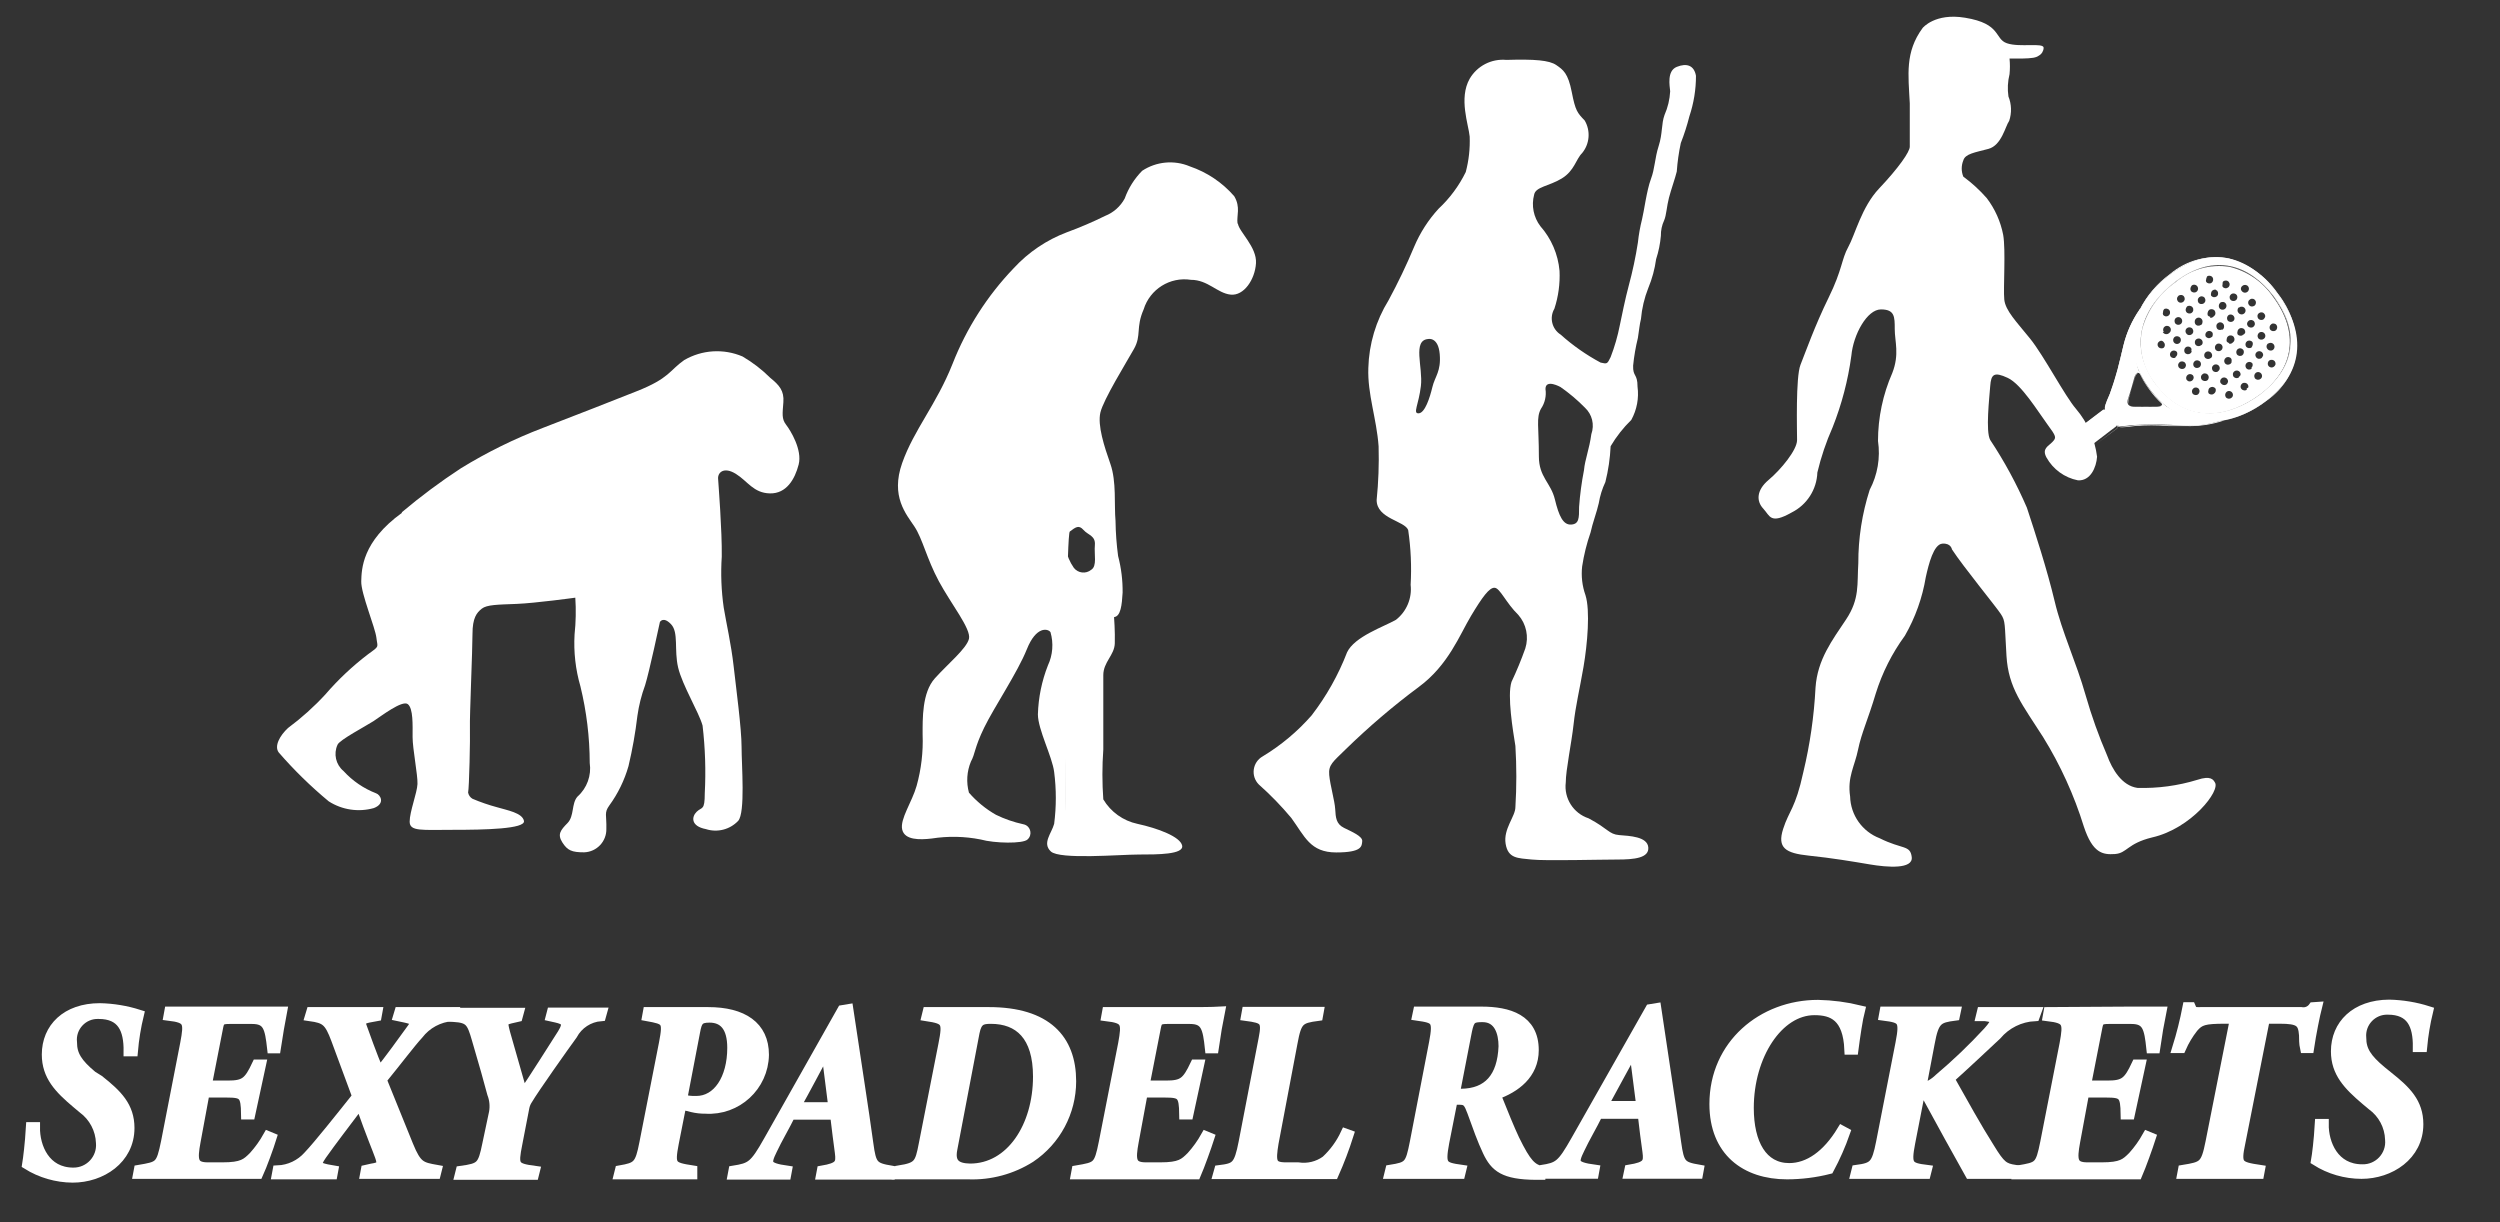
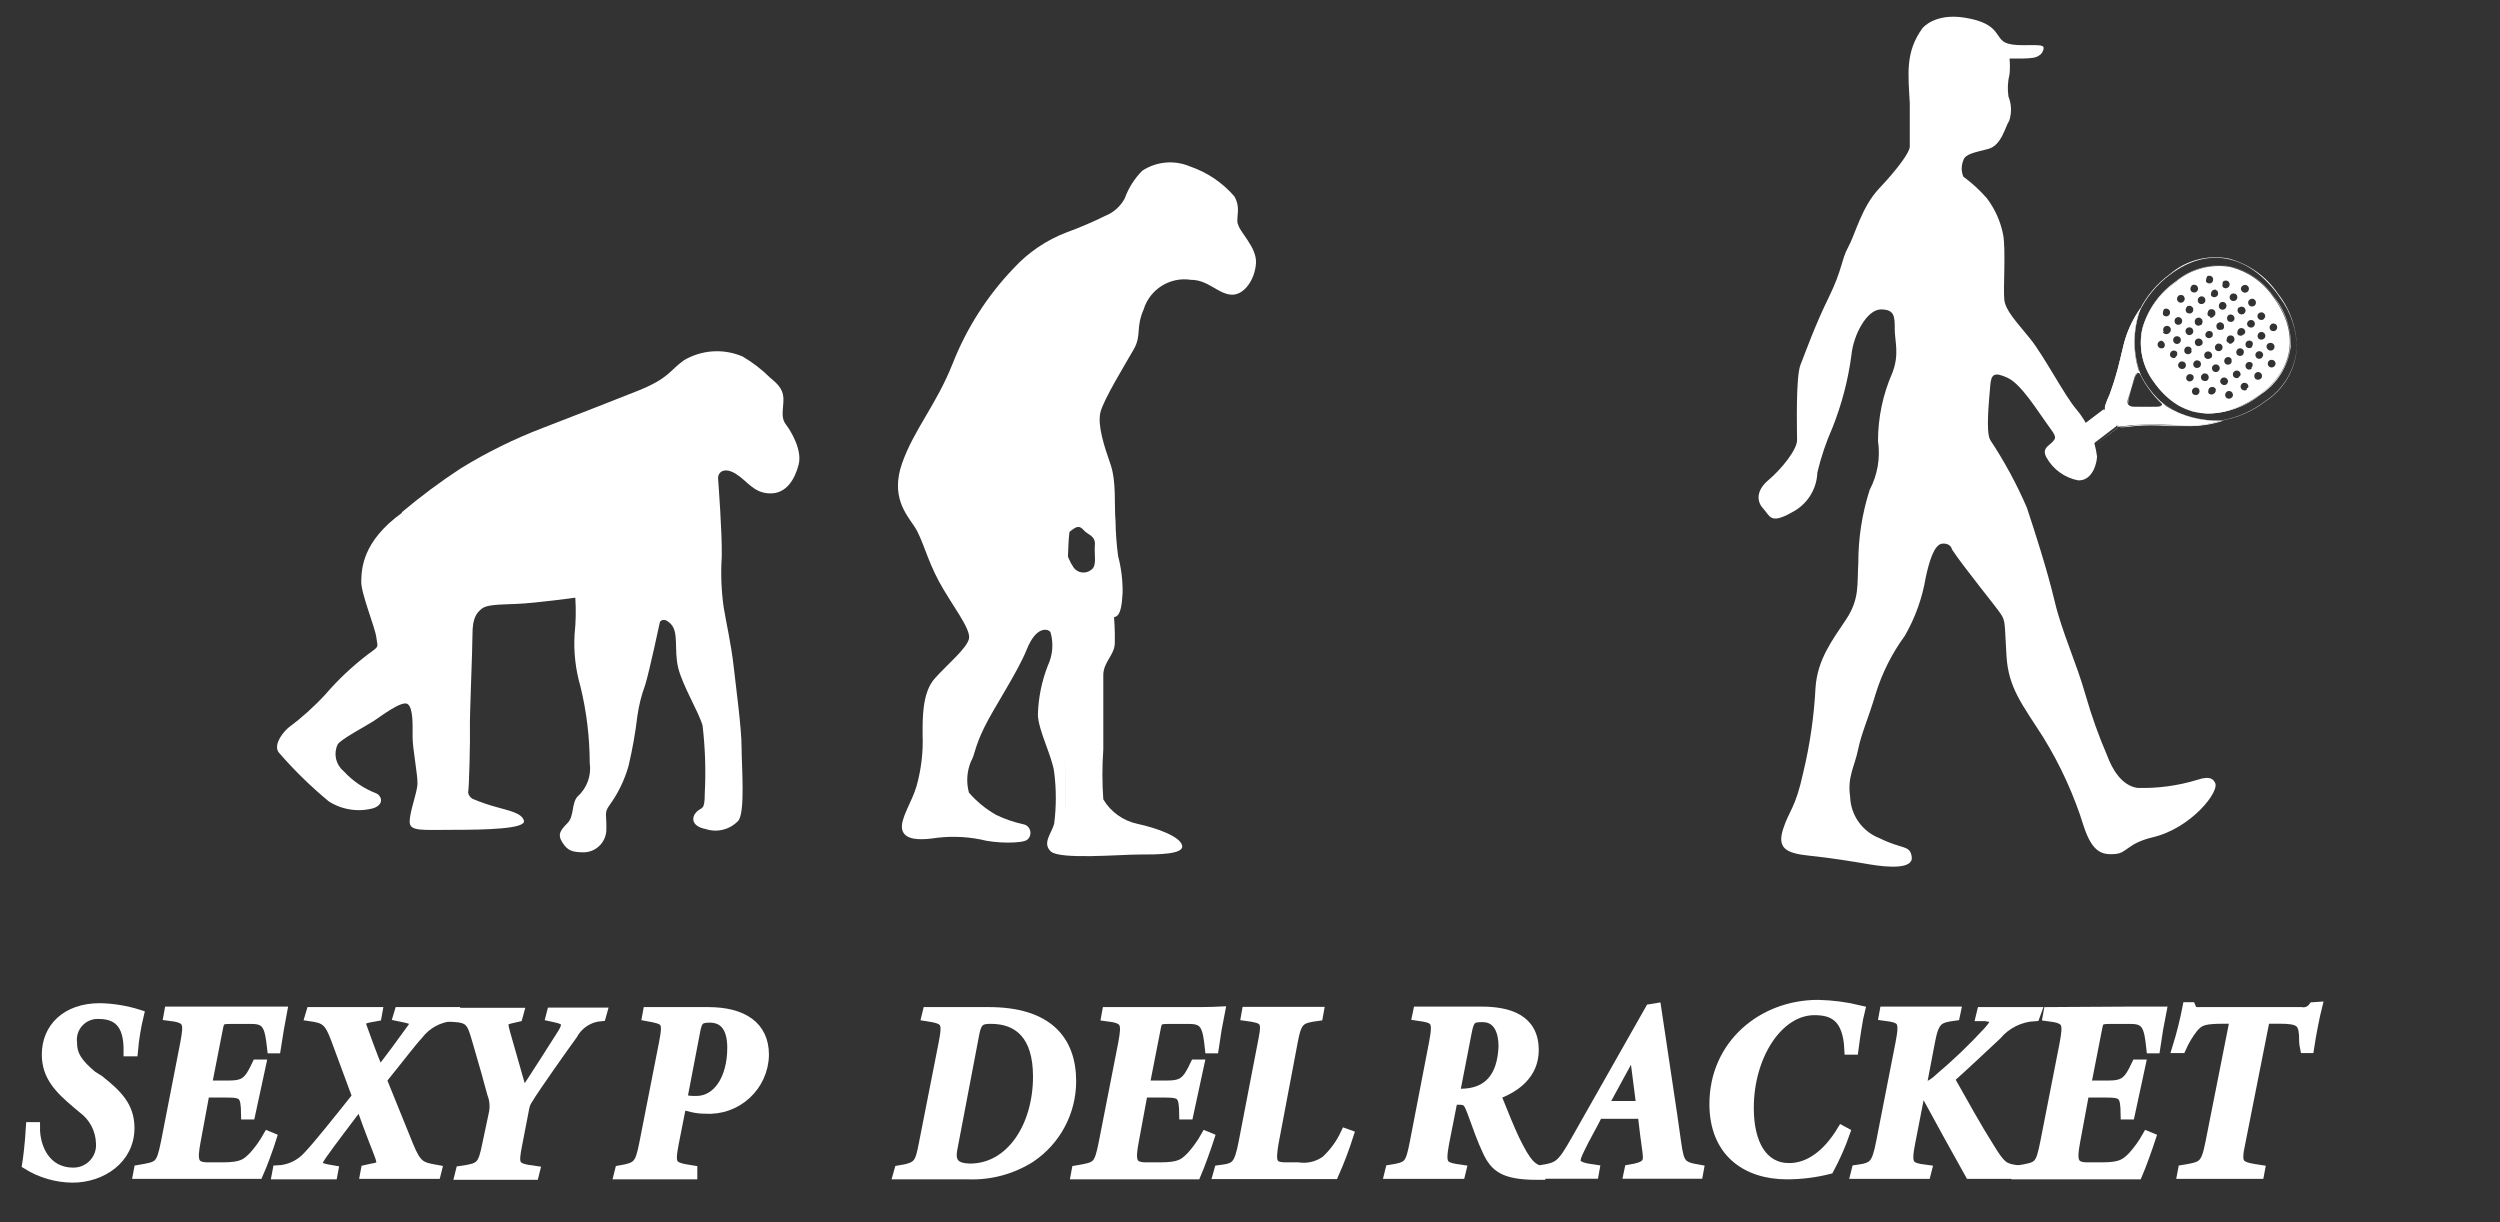
<svg xmlns="http://www.w3.org/2000/svg" viewBox="1899.75 2451.58 204.5 100" width="204.5" height="100">
  <rect x="1899.75" y="2451.58" width="204.5" height="100" fill="#333333" stroke="none" />
  <path fill="rgb(255, 255, 255)" stroke="none" fill-opacity="1" stroke-width="1" stroke-opacity="1" color="rgb(51, 51, 51)" font-size-adjust="none" class="cls-1" id="tSvg149d940f8d0" title="Path 1" d="M 1932.61 2493.49 C 1934.152 2492.189 1935.772 2490.984 1937.46 2489.88 C 1939.587 2488.575 1941.83 2487.471 1944.16 2486.58 C 1947.61 2485.25 1949.16 2484.64 1951.84 2483.58 C 1954.52 2482.52 1954.5 2481.89 1955.71 2481.04 C 1957.166 2480.188 1958.939 2480.077 1960.49 2480.74 C 1961.314 2481.222 1962.073 2481.807 1962.75 2482.48 C 1963.5 2483.09 1963.9 2483.54 1963.83 2484.48 C 1963.76 2485.42 1963.68 2485.84 1964.05 2486.32 C 1964.42 2486.8 1965.39 2488.38 1965.08 2489.58 C 1964.77 2490.78 1964.08 2491.97 1962.73 2491.94 C 1961.38 2491.91 1960.91 2490.94 1959.94 2490.34 C 1958.97 2489.74 1958.46 2490.22 1958.49 2490.73 C 1958.52 2491.24 1958.82 2494.99 1958.79 2497.11 C 1958.699 2498.502 1958.752 2499.899 1958.95 2501.28 C 1959.16 2502.55 1959.56 2504.28 1959.76 2506.06 C 1959.96 2507.84 1960.41 2511.18 1960.41 2512.67 C 1960.41 2514.16 1960.73 2518.07 1960.13 2518.73 C 1959.452 2519.442 1958.426 2519.702 1957.49 2519.4 C 1956.25 2519.16 1956.31 2518.4 1956.74 2517.98 C 1957.17 2517.56 1957.4 2517.92 1957.4 2516.47 C 1957.496 2514.622 1957.436 2512.768 1957.22 2510.93 C 1956.92 2509.84 1955.56 2507.63 1955.22 2506.18 C 1954.88 2504.73 1955.28 2503.31 1954.64 2502.64 C 1954 2501.97 1953.73 2502.46 1953.73 2502.46 C 1953.73 2502.46 1952.86 2506.55 1952.52 2507.63 C 1952.222 2508.439 1952.011 2509.277 1951.89 2510.13 C 1951.727 2511.516 1951.483 2512.892 1951.16 2514.25 C 1950.83 2515.407 1950.299 2516.497 1949.59 2517.47 C 1949.15 2518.08 1949.38 2518.25 1949.35 2519.37 C 1949.378 2520.405 1948.565 2521.267 1947.53 2521.3 C 1946.53 2521.3 1946.17 2521.15 1945.75 2520.49 C 1945.33 2519.83 1945.6 2519.49 1946.17 2518.91 C 1946.74 2518.33 1946.48 2517.31 1946.99 2516.74 C 1947.765 2516.05 1948.141 2515.017 1947.99 2513.99 C 1947.985 2511.881 1947.73 2509.779 1947.23 2507.73 C 1946.828 2506.348 1946.666 2504.907 1946.75 2503.47 C 1946.856 2502.474 1946.876 2501.47 1946.81 2500.47 C 1946.81 2500.47 1943.54 2500.92 1942 2500.98 C 1940.46 2501.04 1939.58 2501.04 1939.16 2501.37 C 1938.74 2501.7 1938.4 2502.13 1938.4 2503.43 C 1938.4 2504.73 1938.16 2510.21 1938.19 2511.08 C 1938.22 2511.95 1938.13 2516.08 1938.04 2516.41 C 1938.08 2516.624 1938.212 2516.81 1938.4 2516.92 C 1939.05 2517.196 1939.718 2517.427 1940.4 2517.61 C 1941.24 2517.86 1942.48 2518.07 1942.61 2518.73 C 1942.74 2519.39 1939.4 2519.46 1936.83 2519.46 C 1934.26 2519.46 1933.26 2519.61 1933.26 2518.79 C 1933.26 2517.97 1933.87 2516.44 1933.9 2515.71 C 1933.93 2514.98 1933.5 2512.84 1933.5 2511.87 C 1933.5 2510.9 1933.56 2509.54 1933.11 2509.18 C 1932.66 2508.82 1930.9 2510.18 1930.3 2510.57 C 1929.7 2510.96 1927.51 2512.11 1927.36 2512.5 C 1927.018 2513.245 1927.219 2514.127 1927.85 2514.65 C 1928.584 2515.454 1929.495 2516.077 1930.51 2516.47 C 1930.87 2516.59 1931.29 2517.31 1930.33 2517.68 C 1929.078 2518.033 1927.735 2517.832 1926.64 2517.13 C 1925.169 2515.911 1923.801 2514.573 1922.55 2513.13 C 1922.16 2512.61 1922.65 2511.74 1923.31 2511.13 C 1924.414 2510.311 1925.439 2509.391 1926.37 2508.38 C 1927.41 2507.173 1928.573 2506.077 1929.84 2505.11 C 1930.84 2504.39 1930.63 2504.57 1930.54 2503.75 C 1930.45 2502.93 1929.27 2500.12 1929.3 2499.13 C 1929.33 2498.14 1929.36 2495.89 1932.63 2493.53" />
  <path fill="rgb(255, 255, 255)" stroke="none" fill-opacity="1" stroke-width="1" stroke-opacity="1" color="rgb(51, 51, 51)" font-size-adjust="none" class="cls-1" id="tSvg4479e38bfc" title="Path 2" d="M 2000.98 2469.87 C 2000.89 2469.21 2001.25 2468.54 2000.71 2467.63 C 1999.737 2466.51 1998.485 2465.668 1997.08 2465.19 C 1995.802 2464.65 1994.338 2464.786 1993.18 2465.55 C 1992.544 2466.194 1992.056 2466.968 1991.75 2467.82 C 1991.4 2468.467 1990.834 2468.969 1990.15 2469.24 C 1989.131 2469.742 1988.087 2470.19 1987.02 2470.58 C 1985.361 2471.208 1983.871 2472.215 1982.67 2473.52 C 1980.509 2475.775 1978.81 2478.432 1977.67 2481.34 C 1976.34 2484.69 1974.52 2486.71 1973.55 2489.45 C 1972.58 2492.19 1973.88 2493.64 1974.55 2494.65 C 1975.22 2495.66 1975.55 2497.27 1976.55 2499.13 C 1977.55 2500.99 1979.21 2503.04 1979.01 2503.84 C 1978.81 2504.64 1977.27 2505.9 1976.22 2507.07 C 1975.17 2508.24 1975.22 2510.38 1975.22 2511.67 C 1975.275 2513.084 1975.11 2514.497 1974.73 2515.86 C 1974.36 2517.18 1973.35 2518.58 1973.55 2519.44 C 1973.75 2520.3 1974.96 2520.29 1975.97 2520.17 C 1977.298 2519.962 1978.652 2519.989 1979.97 2520.25 C 1981.1 2520.57 1983.44 2520.61 1983.8 2520.25 C 1984.215 2519.883 1984.078 2519.204 1983.552 2519.028 C 1983.516 2519.016 1983.478 2519.006 1983.44 2519 C 1982.672 2518.833 1981.926 2518.575 1981.22 2518.23 C 1980.386 2517.756 1979.639 2517.144 1979.01 2516.42 C 1978.78 2515.579 1978.836 2514.685 1979.17 2513.88 C 1979.53 2513.23 1979.45 2512.75 1980.26 2511.09 C 1981.07 2509.43 1982.99 2506.58 1983.75 2504.68 C 1984.51 2502.78 1985.47 2502.99 1985.68 2503.29 C 1985.942 2504.192 1985.868 2505.159 1985.47 2506.01 C 1984.968 2507.286 1984.691 2508.639 1984.65 2510.01 C 1984.65 2511.25 1985.83 2513.49 1985.98 2514.73 C 1986.161 2516.138 1986.161 2517.562 1985.98 2518.97 C 1985.77 2519.75 1984.98 2520.55 1985.71 2521.23 C 1986.44 2521.91 1991.37 2521.48 1992.91 2521.48 C 1994.45 2521.48 1996.6 2521.48 1996.45 2520.75 C 1996.3 2520.02 1994.45 2519.33 1992.79 2518.97 C 1991.622 2518.721 1990.611 2517.996 1990 2516.97 C 1989.903 2515.612 1989.903 2514.248 1990 2512.89 C 1990 2511.53 1990 2507.89 1990 2506.81 C 1990 2505.73 1990.91 2505.18 1990.94 2504.21 C 1990.97 2503.24 1990.88 2502.06 1990.88 2502.06 C 1991.43 2502 1991.52 2501.06 1991.58 2500.06 C 1991.592 2499.048 1991.467 2498.039 1991.21 2497.06 C 1991.084 2496.112 1991.014 2495.157 1991 2494.2 C 1990.88 2492.87 1991.09 2490.98 1990.58 2489.53 C 1990.07 2488.08 1989.52 2486.38 1989.76 2485.33 C 1990 2484.28 1991.88 2481.24 1992.51 2480.12 C 1993.14 2479 1992.64 2478.4 1993.3 2476.89 C 1993.811 2475.235 1995.458 2474.204 1997.17 2474.47 C 1998.56 2474.47 1999.32 2475.56 2000.41 2475.68 C 2001.5 2475.8 2002.41 2474.44 2002.49 2473.11 C 2002.57 2471.78 2001.1 2470.54 2001.01 2469.87 M 1989.01 2498.19 C 1988.575 2498.544 1987.935 2498.472 1987.59 2498.03 C 1987.255 2497.551 1987.026 2497.005 1986.92 2496.43 C 1986.92 2545.28 1986.77 2495.43 1987.26 2495.06 C 1987.75 2494.69 1988 2494.5 1988.38 2494.93 C 1988.76 2495.36 1989.38 2495.4 1989.31 2496.17C 1989.24 2496.94 1989.51 2497.88 1989.01 2498.19Z" />
-   <path fill="rgb(255, 255, 255)" stroke="none" fill-opacity="1" stroke-width="1" stroke-opacity="1" color="rgb(51, 51, 51)" font-size-adjust="none" class="cls-1" id="tSvgd22890457a" title="Path 3" d="M 2038.48 2457.78 C 2038.33 2456.93 2037.73 2456.72 2036.91 2457.05 C 2036.09 2457.38 2036.33 2458.59 2036.37 2459.05 C 2036.334 2459.716 2036.178 2460.37 2035.91 2460.98 C 2035.64 2461.71 2035.76 2462.49 2035.43 2463.52 C 2035.1 2464.55 2035.13 2465.34 2034.79 2466.24 C 2034.45 2467.14 2034.22 2468.94 2034.07 2469.51 C 2033.912 2470.138 2033.798 2470.776 2033.73 2471.42 C 2033.546 2472.61 2033.295 2473.788 2032.98 2474.95 C 2032.71 2475.95 2032.4 2477.46 2032.25 2478.19 C 2032.077 2479.077 2031.826 2479.947 2031.5 2480.79 C 2031.22 2481.36 2031.22 2481.36 2030.68 2481.24 C 2029.502 2480.61 2028.405 2479.841 2027.41 2478.95 C 2026.697 2478.496 2026.472 2477.559 2026.9 2476.83 C 2027.226 2475.834 2027.368 2474.787 2027.32 2473.74 C 2027.201 2472.384 2026.651 2471.101 2025.75 2470.08 C 2025.195 2469.347 2025.007 2468.4 2025.24 2467.51 C 2025.36 2466.85 2026.45 2466.82 2027.5 2466.18 C 2028.55 2465.54 2028.65 2464.61 2029.17 2464.1 C 2029.788 2463.344 2029.872 2462.284 2029.38 2461.44 C 2028.77 2460.8 2028.62 2460.65 2028.32 2459.11 C 2028.02 2457.57 2027.62 2457.29 2027.05 2456.9 C 2026.48 2456.51 2025.3 2456.41 2022.97 2456.48 C 2021.756 2456.367 2020.586 2456.968 2019.97 2458.02 C 2019.06 2459.62 2019.88 2461.78 2019.97 2462.75 C 2020.008 2463.727 2019.9 2464.705 2019.65 2465.65 C 2019.099 2466.777 2018.347 2467.794 2017.43 2468.65 C 2016.589 2469.564 2015.913 2470.616 2015.43 2471.76 C 2014.804 2473.258 2014.103 2474.723 2013.33 2476.15 C 2012.302 2477.815 2011.732 2479.723 2011.68 2481.68 C 2011.6 2483.81 2012.36 2485.83 2012.52 2488.09 C 2012.561 2489.555 2012.508 2491.022 2012.36 2492.48 C 2012.36 2494.02 2014.66 2494.18 2014.94 2494.94 C 2015.158 2496.423 2015.225 2497.924 2015.14 2499.42 C 2015.264 2500.517 2014.809 2501.6 2013.94 2502.28 C 2012.94 2502.85 2010.55 2503.65 2009.94 2504.94 C 2009.227 2506.791 2008.25 2508.528 2007.04 2510.1 C 2005.887 2511.416 2004.538 2512.546 2003.04 2513.45 C 2002.2 2513.923 2002.041 2515.066 2002.72 2515.75 C 2003.674 2516.596 2004.563 2517.512 2005.38 2518.49 C 2006.47 2519.98 2006.91 2521.31 2009.05 2521.31 C 2011.19 2521.31 2011.14 2520.79 2011.18 2520.39 C 2011.22 2519.99 2010.34 2519.62 2009.69 2519.3 C 2009.04 2518.98 2009.01 2518.45 2008.97 2517.77 C 2008.93 2517.09 2008.56 2515.83 2008.48 2514.98 C 2008.4 2514.13 2008.8 2513.89 2009.81 2512.89 C 2011.694 2511.052 2013.698 2509.341 2015.81 2507.77 C 2018.23 2505.99 2019.16 2503.49 2020.08 2501.96 C 2021 2500.43 2021.58 2499.62 2022.02 2499.66 C 2022.46 2499.7 2022.95 2500.91 2023.95 2501.88 C 2024.604 2502.632 2024.82 2503.67 2024.52 2504.62 C 2024.19 2505.552 2023.813 2506.466 2023.39 2507.36 C 2023.03 2508.49 2023.51 2511.36 2023.71 2512.6 C 2023.811 2514.265 2023.811 2515.935 2023.71 2517.6 C 2023.71 2518.37 2022.71 2519.38 2022.91 2520.6 C 2023.11 2521.82 2023.91 2521.77 2025.04 2521.89 C 2026.17 2522.01 2030.65 2521.89 2032.04 2521.89 C 2033.43 2521.89 2034.66 2521.77 2034.58 2520.89 C 2034.5 2520.01 2033.05 2519.96 2032.2 2519.89 C 2031.35 2519.82 2031.31 2519.37 2029.7 2518.52 C 2028.454 2518.114 2027.67 2516.881 2027.83 2515.58 C 2027.83 2514.58 2028.31 2512.31 2028.47 2510.82 C 2028.63 2509.33 2028.96 2508 2029.28 2506.14 C 2029.6 2504.28 2029.84 2501.51 2029.44 2500.26 C 2029.173 2499.507 2029.081 2498.704 2029.17 2497.91 C 2029.314 2496.964 2029.545 2496.033 2029.86 2495.13 C 2030.01 2494.4 2030.38 2493.43 2030.53 2492.74 C 2030.629 2492.141 2030.811 2491.559 2031.07 2491.01 C 2031.31 2490.05 2031.454 2489.068 2031.5 2488.08 C 2031.966 2487.292 2032.534 2486.569 2033.19 2485.93 C 2033.646 2485.101 2033.825 2484.148 2033.7 2483.21 C 2033.7 2482.12 2033.31 2482.42 2033.34 2481.49 C 2033.415 2480.725 2033.546 2479.966 2033.73 2479.22 C 2033.86 2478.4 2033.86 2478.16 2033.98 2477.68 C 2034.056 2476.809 2034.258 2475.953 2034.58 2475.14 C 2034.894 2474.384 2035.109 2473.591 2035.22 2472.78 C 2035.422 2472.16 2035.553 2471.519 2035.61 2470.87 C 2035.601 2470.432 2035.694 2469.997 2035.88 2469.6 C 2036.06 2469.18 2036.09 2468.45 2036.27 2467.76 C 2036.45 2467.07 2036.79 2466.12 2036.91 2465.61 C 2036.965 2464.826 2037.075 2464.048 2037.24 2463.28 C 2037.519 2462.569 2037.753 2461.841 2037.94 2461.1C 2038.301 2460.02 2038.484 2458.889 2038.48 2457.78Z M 2016.92 2483.24 C 2016.71 2484.12 2016.31 2485.36 2015.8 2485.39 C 2015.29 2485.42 2015.8 2484.69 2015.98 2483.15 C 2016.16 2481.61 2015.26 2479.4 2016.59 2479.31 C 2016.59 2479.31 2017.4 2479.13 2017.52 2480.55C 2017.64 2481.97 2017.13 2482.36 2016.92 2483.24Z M 2029.92 2487.1 C 2029.76 2488.31 2029.4 2489.16 2029.32 2490.04 C 2029.126 2491.031 2028.993 2492.033 2028.92 2493.04 C 2028.92 2493.97 2028.92 2494.45 2028.27 2494.49 C 2027.62 2494.53 2027.27 2493.8 2026.94 2492.43 C 2026.61 2491.06 2025.63 2490.62 2025.63 2488.91 C 2025.63 2486.49 2025.4 2485.75 2025.8 2485.02 C 2026.123 2484.546 2026.255 2483.967 2026.17 2483.4 C 2026.17 2482.55 2027.4 2483.24 2027.4 2483.24 C 2028.118 2483.74 2028.788 2484.305 2029.4 2484.93C 2029.982 2485.477 2030.2 2486.308 2029.92 2487.1Z" />
  <path fill="rgb(255, 255, 255)" stroke="none" fill-opacity="1" stroke-width="1" stroke-opacity="1" color="rgb(51, 51, 51)" font-size-adjust="none" class="cls-1" id="tSvg2c7738b0c3" title="Path 4" d="M 2057.02 2453.87 C 2057.02 2453.87 2058.02 2452.62 2060.49 2453.03 C 2063.49 2453.52 2062.87 2454.76 2063.92 2455.12 C 2064.97 2455.48 2066.92 2455.04 2066.92 2455.49 C 2066.912 2455.757 2066.763 2456 2066.53 2456.13 C 2066.29 2456.3 2066 2456.35 2065.13 2456.37 C 2064.797 2456.37 2064.463 2456.37 2064.13 2456.37 C 2064.172 2456.796 2064.172 2457.224 2064.13 2457.65 C 2063.982 2458.245 2063.951 2458.863 2064.04 2459.47 C 2064.298 2460.108 2064.32 2460.818 2064.1 2461.47 C 2063.79 2461.89 2063.49 2463.47 2062.4 2463.76 C 2061.31 2464.05 2060.5 2464.16 2060.35 2464.7 C 2060.175 2465.126 2060.175 2465.604 2060.35 2466.03 C 2061.052 2466.545 2061.696 2467.135 2062.27 2467.79 C 2062.94 2468.674 2063.399 2469.701 2063.61 2470.79 C 2063.83 2472.03 2063.61 2475.17 2063.7 2476.08 C 2063.79 2476.99 2064.7 2477.9 2065.82 2479.29 C 2066.94 2480.68 2068.66 2483.98 2069.57 2485.03 C 2070.512 2486.138 2071.11 2487.497 2071.29 2488.94 C 2071.23 2489.81 2070.75 2490.94 2069.72 2490.87 C 2068.63 2490.655 2067.69 2489.971 2067.15 2489 C 2066.76 2488.27 2067.3 2488.09 2067.64 2487.73 C 2067.98 2487.37 2067.97 2487.3 2067.21 2486.27 C 2066.45 2485.24 2065.1 2483.01 2063.98 2482.49 C 2062.86 2481.97 2062.62 2482.19 2062.55 2483.16 C 2062.48 2484.13 2062.16 2486.88 2062.55 2487.57 C 2063.713 2489.324 2064.717 2491.178 2065.55 2493.11 C 2066.21 2495.11 2067.21 2498.19 2067.82 2500.76 C 2068.43 2503.33 2069.57 2505.69 2070.36 2508.47 C 2070.838 2510.139 2071.423 2511.776 2072.11 2513.37 C 2072.53 2514.52 2073.32 2515.85 2074.59 2516.03 C 2076.248 2516.079 2077.904 2515.856 2079.49 2515.37 C 2080.6 2515 2080.8 2515.37 2080.92 2515.57 C 2081.43 2516.24 2078.98 2519.36 2075.8 2520.08 C 2073.75 2520.58 2073.75 2521.37 2072.75 2521.44 C 2071.75 2521.51 2070.93 2521.37 2070.21 2519.2 C 2069.414 2516.629 2068.295 2514.17 2066.88 2511.88 C 2065.19 2509.22 2064.04 2507.88 2063.88 2505.23 C 2063.72 2502.58 2063.81 2502.41 2063.42 2501.81 C 2063.03 2501.21 2060.37 2497.97 2059.42 2496.52 C 2059.42 2496.52 2059.34 2495.99 2058.63 2496.05 C 2057.92 2496.11 2057.52 2497.71 2057.28 2498.79 C 2057.001 2500.476 2056.422 2502.098 2055.57 2503.58 C 2054.523 2505.012 2053.718 2506.606 2053.19 2508.3 C 2052.54 2510.48 2052.02 2511.53 2051.74 2512.9 C 2051.46 2514.27 2050.85 2515.15 2051.09 2516.73 C 2051.128 2518.255 2052.084 2519.607 2053.51 2520.15 C 2055.37 2521.08 2056.01 2520.68 2056.13 2521.69 C 2056.25 2522.7 2054.13 2522.53 2052.71 2522.29 C 2051.29 2522.05 2049.64 2521.77 2047.71 2521.57 C 2045.78 2521.37 2045.12 2520.92 2045.61 2519.39 C 2046.1 2517.86 2046.61 2517.74 2047.26 2514.75 C 2047.807 2512.476 2048.141 2510.156 2048.26 2507.82 C 2048.42 2505.52 2049.63 2503.95 2050.76 2502.25 C 2051.89 2500.55 2051.65 2499.35 2051.76 2497.65 C 2051.754 2495.614 2052.068 2493.589 2052.69 2491.65 C 2053.337 2490.423 2053.575 2489.022 2053.37 2487.65 C 2053.373 2485.736 2053.771 2483.843 2054.54 2482.09 C 2055.14 2480.56 2054.74 2479.51 2054.74 2478.5 C 2054.74 2477.49 2054.74 2476.89 2053.61 2476.89 C 2052.48 2476.89 2051.35 2478.94 2051.19 2480.68 C 2050.919 2482.685 2050.405 2484.649 2049.66 2486.53 C 2049.131 2487.722 2048.712 2488.961 2048.41 2490.23 C 2048.36 2491.622 2047.555 2492.876 2046.31 2493.5 C 2044.54 2494.5 2044.54 2493.78 2043.98 2493.18 C 2043.42 2492.58 2043.41 2491.69 2044.42 2490.84 C 2045.43 2489.99 2046.75 2488.39 2046.75 2487.58 C 2046.75 2486.77 2046.63 2482.42 2047.03 2481.42 C 2047.43 2480.42 2048.2 2478.23 2049.33 2475.93 C 2050.46 2473.63 2050.38 2472.79 2050.94 2471.78 C 2051.5 2470.77 2052.03 2468.51 2053.46 2467 C 2055.06 2465.31 2055.97 2464 2055.97 2463.58 C 2055.97 2462.97 2055.97 2461.45 2055.97 2460.04C 2055.85 2457.67 2055.57 2455.85 2057.02 2453.87Z" />
  <path fill="rgb(255, 255, 255)" stroke="none" fill-opacity="1" stroke-width="1" stroke-opacity="1" color="rgb(51, 51, 51)" font-size-adjust="none" class="cls-1" id="tSvg166becccc70" title="Path 5" d="M 2067.26 2488.5 C 2067.15 2488.34 2067.26 2488.25 2067.26 2488.25 C 2067.39 2488.153 2067.52 2488.057 2067.65 2487.96 C 2067.692 2487.933 2067.74 2487.916 2067.79 2487.91 C 2067.929 2487.888 2068.061 2487.829 2068.17 2487.74 C 2068.286 2487.632 2068.427 2487.553 2068.58 2487.51 C 2068.58 2487.51 2068.58 2487.51 2068.58 2487.51 C 2068.643 2487.489 2068.701 2487.455 2068.75 2487.41 C 2069.617 2486.763 2070.483 2486.117 2071.35 2485.47 C 2071.35 2485.47 2071.35 2485.47 2071.35 2485.47 C 2071.503 2485.357 2071.657 2485.243 2071.81 2485.13 C 2071.868 2485.106 2071.932 2485.106 2071.99 2485.13 C 2071.99 2485.13 2071.99 2485.13 2071.99 2485.13 C 2072.323 2485.587 2072.657 2486.043 2072.99 2486.5 C 2072.99 2486.5 2072.99 2486.5 2072.99 2486.5 C 2072.981 2486.565 2072.945 2486.623 2072.89 2486.66 C 2072.737 2486.773 2072.583 2486.887 2072.43 2487 C 2072.43 2487 2072.43 2487 2072.43 2487 C 2071.563 2487.647 2070.697 2488.293 2069.83 2488.94 C 2069.778 2488.982 2069.732 2489.028 2069.69 2489.08 C 2069.69 2489.08 2069.69 2489.08 2069.69 2489.08 C 2069.69 2489.14 2069.62 2489.21 2069.35 2489.41 C 2069.233 2489.49 2069.14 2489.601 2069.08 2489.73 C 2069.056 2489.777 2069.026 2489.821 2068.99 2489.86 C 2068.86 2489.953 2068.73 2490.047 2068.6 2490.14 C 2068.6 2490.14 2068.47 2490.23 2068.35 2490.06 C 2067.99 2489.58 2067.63 2489.1 2067.27 2488.62 C 2067.27 2488.62 2067.27 2488.62 2067.27 2488.62 M 2071.44 2485.62 C 2070.56 2486.287 2069.68 2486.953 2068.8 2487.62 C 2068.746 2487.662 2068.685 2487.696 2068.62 2487.72 C 2068.62 2487.72 2068.62 2487.72 2068.62 2487.72 C 2068.57 2487.72 2068.49 2487.72 2068.23 2487.94 C 2068.112 2488.029 2067.975 2488.09 2067.83 2488.12 C 2067.787 2488.12 2067.743 2488.12 2067.7 2488.12 C 2067.573 2488.217 2067.447 2488.313 2067.32 2488.41 C 2067.32 2488.41 2067.23 2488.49 2067.32 2488.62 C 2067.68 2489.1 2068.04 2489.58 2068.4 2490.06 C 2068.5 2490.2 2068.6 2490.14 2068.6 2490.14 C 2068.727 2490.043 2068.853 2489.947 2068.98 2489.85 C 2069.019 2489.824 2069.048 2489.785 2069.06 2489.74 C 2069.126 2489.606 2069.226 2489.492 2069.35 2489.41 C 2069.61 2489.22 2069.65 2489.14 2069.67 2489.1 C 2069.67 2489.1 2069.67 2489.1 2069.67 2489.1 C 2069.717 2489.047 2069.771 2489 2069.83 2488.96 C 2070.707 2488.293 2071.583 2487.627 2072.46 2486.96 C 2072.46 2486.96 2072.46 2486.96 2072.46 2486.96 C 2072.603 2486.853 2072.747 2486.747 2072.89 2486.64 C 2072.931 2486.611 2072.959 2486.569 2072.97 2486.52 C 2072.637 2486.07 2072.303 2485.62 2071.97 2485.17 C 2071.924 2485.155 2071.876 2485.155 2071.83 2485.17C 2071.687 2485.277 2071.543 2485.383 2071.44 2485.62Z" />
  <path fill="rgb(255, 255, 255)" stroke="none" fill-opacity="1" stroke-width="1" stroke-opacity="1" color="rgb(51, 51, 51)" font-size-adjust="none" class="cls-1" id="tSvg44157ca314" title="Path 6" d="M 2071.98 2485.11 C 2071.87 2484.95 2071.98 2484.66 2072.35 2483.77 C 2072.682 2482.916 2072.943 2482.037 2073.13 2481.14 C 2073.23 2480.73 2073.34 2480.27 2073.47 2479.79 C 2073.719 2478.761 2074.153 2477.785 2074.75 2476.91 C 2074.773 2476.877 2074.797 2476.843 2074.82 2476.81 C 2074.82 2476.847 2074.82 2476.883 2074.82 2476.92 C 2074.217 2478.601 2074.217 2480.439 2074.82 2482.12 C 2074.843 2482.173 2074.867 2482.227 2074.89 2482.28 C 2074.853 2482.233 2074.817 2482.187 2074.78 2482.14 C 2074.762 2482.097 2074.716 2482.072 2074.67 2482.08 C 2074.56 2482.08 2074.43 2482.29 2074.37 2482.51 C 2074.31 2482.73 2074.03 2483.7 2073.9 2484.12 C 2073.77 2484.54 2073.9 2484.67 2073.9 2484.67 C 2073.9 2484.67 2073.9 2484.67 2073.9 2484.67 C 2073.9 2484.67 2073.99 2484.85 2074.43 2484.84 C 2074.87 2484.83 2075.77 2484.84 2076.1 2484.84 C 2076.43 2484.84 2076.55 2484.78 2076.6 2484.68 C 2076.624 2484.644 2076.624 2484.596 2076.6 2484.56 C 2076.563 2484.51 2076.527 2484.46 2076.49 2484.41 C 2076.537 2484.45 2076.583 2484.49 2076.63 2484.53 C 2078.075 2485.587 2079.844 2486.103 2081.63 2485.99 C 2081.67 2485.99 2081.71 2485.99 2081.75 2485.99 C 2081.713 2485.99 2081.677 2485.99 2081.64 2485.99 C 2080.628 2486.325 2079.565 2486.474 2078.5 2486.43 C 2078.037 2486.43 2077.573 2486.43 2077.11 2486.43 C 2076.198 2486.354 2075.282 2486.354 2074.37 2486.43 C 2073.37 2486.57 2073.09 2486.56 2072.97 2486.43 C 2072.653 2486.003 2072.337 2485.577 2072.02 2485.15 C 2072.02 2485.15 2072.02 2485.15 2072.02 2485.15 M 2074.75 2477.03 C 2074.189 2477.879 2073.773 2478.815 2073.52 2479.8 C 2073.39 2480.28 2073.28 2480.74 2073.18 2481.15 C 2072.991 2482.05 2072.726 2482.933 2072.39 2483.79 C 2071.99 2484.68 2071.92 2484.95 2072.03 2485.09 C 2072.347 2485.517 2072.663 2485.943 2072.98 2486.37 C 2073.09 2486.52 2073.37 2486.52 2074.34 2486.37 C 2075.255 2486.299 2076.175 2486.299 2077.09 2486.37 C 2077.557 2486.37 2078.023 2486.37 2078.49 2486.37 C 2079.505 2486.409 2080.52 2486.273 2081.49 2485.97 C 2079.771 2486.052 2078.073 2485.564 2076.66 2484.58 C 2076.671 2484.609 2076.671 2484.641 2076.66 2484.67 C 2076.6 2484.79 2076.37 2484.86 2076.12 2484.85 C 2075.87 2484.84 2074.89 2484.85 2074.45 2484.85 C 2074.01 2484.85 2073.9 2484.69 2073.89 2484.66 C 2073.88 2484.63 2073.73 2484.48 2073.89 2484.07 C 2074.05 2483.66 2074.28 2482.78 2074.37 2482.46 C 2074.46 2482.14 2074.56 2482.03 2074.69 2482 C 2074.71 2482 2074.73 2482 2074.75 2482C 2074.201 2480.378 2074.201 2478.622 2074.75 2477.03Z" />
  <path fill="rgb(255, 255, 255)" stroke="none" fill-opacity="1" stroke-width="1" stroke-opacity="1" color="rgb(51, 51, 51)" font-size-adjust="none" class="cls-1" id="tSvg1857967f62b" title="Path 7" d="M 2071.75 2485.99 C 2071.629 2485.824 2071.518 2485.65 2071.42 2485.47 C 2071.42 2485.47 2071.42 2485.47 2071.42 2485.47 C 2071.693 2485.977 2072.029 2486.447 2072.42 2486.87 C 2072.42 2486.87 2072.42 2486.87 2072.42 2486.87 C 2072.157 2486.593 2071.916 2486.295 2071.7 2485.98" />
  <path fill="rgb(255, 255, 255)" stroke="none" fill-opacity="1" stroke-width="1" stroke-opacity="1" color="rgb(51, 51, 51)" font-size-adjust="none" class="cls-1" id="tSvge0db81eaf" title="Path 8" d="M 2082.14 2473.41 C 2080.564 2473.153 2078.954 2473.603 2077.74 2474.64 C 2076.417 2475.554 2075.45 2476.896 2075 2478.44 C 2074.654 2479.961 2074.99 2481.558 2075.92 2482.81 C 2075.98 2482.89 2076.04 2482.96 2076.09 2483.04 C 2078.63 2486.44 2082.16 2485.68 2084.62 2483.85 C 2087.44 2481.74 2087.84 2478.75 2085.68 2475.85C 2084.842 2474.627 2083.581 2473.758 2082.14 2473.41Z M 2084.01 2476.02 C 2084.095 2476.026 2084.172 2476.07 2084.22 2476.14 C 2084.275 2476.207 2084.297 2476.295 2084.28 2476.38 C 2084.271 2476.464 2084.228 2476.54 2084.16 2476.59 C 2084.09 2476.639 2084.005 2476.661 2083.92 2476.65 C 2083.835 2476.637 2083.76 2476.59 2083.71 2476.52 C 2083.71 2476.52 2083.71 2476.52 2083.71 2476.52 C 2083.661 2476.458 2083.639 2476.378 2083.65 2476.3 C 2083.661 2476.215 2083.709 2476.138 2083.78 2476.09C 2083.842 2476.033 2083.927 2476.008 2084.01 2476.02Z M 2084.2 2478.11 C 2084.183 2478.193 2084.137 2478.268 2084.07 2478.32 C 2083.925 2478.42 2083.727 2478.39 2083.62 2478.25 C 2083.62 2478.25 2083.62 2478.25 2083.62 2478.25 C 2083.571 2478.188 2083.549 2478.108 2083.56 2478.03 C 2083.575 2477.946 2083.621 2477.871 2083.69 2477.82 C 2083.831 2477.712 2084.033 2477.739 2084.14 2477.88C 2084.187 2477.947 2084.208 2478.029 2084.2 2478.11Z M 2083.2 2474.95 C 2083.341 2474.842 2083.543 2474.869 2083.65 2475.01 C 2083.796 2475.21 2083.671 2475.494 2083.425 2475.52 C 2083.31 2475.533 2083.198 2475.483 2083.13 2475.39 C 2083.13 2475.39 2083.13 2475.39 2083.13 2475.39C 2083.016 2475.261 2083.029 2475.063 2083.2 2474.95Z M 2082.92 2476.73 C 2083.061 2476.622 2083.263 2476.649 2083.37 2476.79 C 2083.482 2476.932 2083.45 2477.139 2083.3 2477.24 C 2083.16 2477.345 2082.961 2477.313 2082.86 2477.17 C 2082.86 2477.17 2082.86 2477.17 2082.86 2477.17 C 2082.743 2477.043 2082.752 2476.846 2082.88 2476.73C 2082.893 2476.73 2082.907 2476.73 2082.92 2476.73Z M 2083.22 2478.98 C 2083.083 2479.087 2082.884 2479.06 2082.78 2478.92 C 2082.78 2478.92 2082.78 2478.92 2082.78 2478.92 C 2082.751 2478.846 2082.751 2478.764 2082.78 2478.69 C 2082.789 2478.606 2082.832 2478.53 2082.9 2478.48 C 2083.041 2478.372 2083.243 2478.399 2083.35 2478.54 C 2083.399 2478.61 2083.42 2478.695 2083.41 2478.78 C 2083.375 2478.884 2083.287 2478.96 2083.18 2478.98C 2083.193 2478.98 2083.207 2478.98 2083.22 2478.98Z M 2083.17 2480.64 C 2083.029 2480.739 2082.834 2480.708 2082.73 2480.57 C 2082.73 2480.57 2082.73 2480.57 2082.73 2480.57 C 2082.685 2480.502 2082.667 2480.42 2082.68 2480.34 C 2082.692 2480.257 2082.735 2480.182 2082.8 2480.13 C 2082.87 2480.081 2082.955 2480.059 2083.04 2480.07 C 2083.123 2480.087 2083.198 2480.133 2083.25 2480.2C 2083.346 2480.354 2083.291 2480.557 2083.17 2480.64Z M 2082.27 2475.64 C 2082.411 2475.541 2082.606 2475.572 2082.71 2475.71 C 2082.71 2475.71 2082.71 2475.71 2082.71 2475.71 C 2082.808 2475.848 2082.777 2476.04 2082.64 2476.14 C 2082.499 2476.248 2082.297 2476.221 2082.19 2476.08 C 2082.19 2476.08 2082.19 2476.08 2082.19 2476.08C 2082.095 2475.947 2082.112 2475.764 2082.27 2475.64Z M 2082.11 2479.64 C 2082.027 2479.629 2081.952 2479.586 2081.9 2479.52 C 2081.9 2479.52 2081.9 2479.52 2081.9 2479.52 C 2081.871 2479.446 2081.871 2479.364 2081.9 2479.29 C 2081.906 2479.205 2081.95 2479.128 2082.02 2479.08 C 2082.161 2478.972 2082.363 2478.999 2082.47 2479.14 C 2082.519 2479.21 2082.54 2479.295 2082.53 2479.38 C 2082.517 2479.465 2082.47 2479.54 2082.4 2479.59 C 2082.32 2479.687 2082.19 2479.727 2082.07 2479.69C 2082.083 2479.673 2082.097 2479.657 2082.11 2479.64Z M 2082.31 2481.14 C 2082.301 2481.224 2082.258 2481.3 2082.19 2481.35 C 2082.12 2481.399 2082.035 2481.421 2081.95 2481.41 C 2081.865 2481.397 2081.79 2481.35 2081.74 2481.28 C 2081.74 2481.28 2081.74 2481.28 2081.74 2481.28 C 2081.649 2481.138 2081.684 2480.95 2081.82 2480.85 C 2081.957 2480.743 2082.156 2480.77 2082.26 2480.91 C 2082.311 2480.995 2082.315 2481.101 2082.27 2481.19C 2082.283 2481.173 2082.297 2481.157 2082.31 2481.14Z M 2082.42 2477.85 C 2082.279 2477.958 2082.077 2477.931 2081.97 2477.79 C 2081.97 2477.79 2081.97 2477.79 2081.97 2477.79 C 2081.878 2477.645 2081.913 2477.453 2082.05 2477.35 C 2082.263 2477.226 2082.53 2477.378 2082.531 2477.625C 2082.532 2477.714 2082.495 2477.799 2082.42 2477.85Z M 2081.62 2474.59 C 2081.69 2474.541 2081.775 2474.519 2081.86 2474.53 C 2082.037 2474.55 2082.16 2474.715 2082.13 2474.89 C 2082.119 2474.975 2082.071 2475.052 2082 2475.1 C 2081.934 2475.15 2081.852 2475.171 2081.77 2475.16 C 2081.687 2475.149 2081.612 2475.106 2081.56 2475.04 C 2081.56 2475.04 2081.56 2475.04 2081.56 2475.04 C 2081.531 2474.966 2081.531 2474.884 2081.56 2474.81 C 2081.55 2474.753 2081.557 2474.694 2081.58 2474.64C 2081.593 2474.623 2081.607 2474.607 2081.62 2474.59Z M 2081.36 2476.34 C 2081.43 2476.291 2081.515 2476.27 2081.6 2476.28 C 2081.685 2476.286 2081.762 2476.33 2081.81 2476.4 C 2081.96 2476.596 2081.841 2476.881 2081.596 2476.913 C 2081.483 2476.928 2081.37 2476.881 2081.3 2476.79 C 2081.3 2476.79 2081.3 2476.79 2081.3 2476.79 C 2081.258 2476.725 2081.24 2476.647 2081.25 2476.57C 2081.254 2476.504 2081.279 2476.441 2081.36 2476.34Z M 2081.55 2478.51 C 2081.48 2478.559 2081.395 2478.58 2081.31 2478.57 C 2081.225 2478.564 2081.148 2478.52 2081.1 2478.45 C 2081.1 2478.45 2081.1 2478.45 2081.1 2478.45 C 2081.059 2478.381 2081.041 2478.3 2081.05 2478.22 C 2081.07 2478.043 2081.235 2477.92 2081.41 2477.95 C 2081.495 2477.963 2081.57 2478.01 2081.62 2478.08 C 2081.67 2478.146 2081.691 2478.228 2081.68 2478.31 C 2081.675 2478.424 2081.611 2478.527 2081.51 2478.58C 2081.523 2478.557 2081.537 2478.533 2081.55 2478.51Z M 2081.55 2480.03 C 2081.544 2480.115 2081.5 2480.192 2081.43 2480.24 C 2081.363 2480.295 2081.275 2480.317 2081.19 2480.3 C 2081.106 2480.291 2081.03 2480.248 2080.98 2480.18 C 2080.98 2480.18 2080.98 2480.18 2080.98 2480.18 C 2080.888 2480.035 2080.923 2479.843 2081.06 2479.74 C 2081.201 2479.641 2081.396 2479.672 2081.5 2479.81C 2081.554 2479.889 2081.569 2479.989 2081.55 2480.03Z M 2081.13 2475.38 C 2081.179 2475.45 2081.2 2475.535 2081.19 2475.62 C 2081.184 2475.705 2081.14 2475.782 2081.07 2475.83 C 2081 2475.879 2080.915 2475.901 2080.83 2475.89 C 2080.748 2475.876 2080.674 2475.834 2080.62 2475.77 C 2080.62 2475.77 2080.62 2475.77 2080.62 2475.77 C 2080.596 2475.695 2080.596 2475.615 2080.62 2475.54 C 2080.631 2475.455 2080.679 2475.378 2080.75 2475.33 C 2080.816 2475.28 2080.898 2475.259 2080.98 2475.27C 2081.044 2475.306 2081.093 2475.362 2081.13 2475.38Z M 2080.63 2479.17 C 2080.564 2479.227 2080.476 2479.253 2080.39 2479.24 C 2080.307 2479.223 2080.232 2479.177 2080.18 2479.11 C 2080.18 2479.11 2080.18 2479.11 2080.18 2479.11 C 2080.073 2478.888 2080.245 2478.633 2080.491 2478.651 C 2080.566 2478.657 2080.636 2478.688 2080.69 2478.74 C 2080.747 2478.802 2080.77 2478.888 2080.75 2478.97C 2080.755 2479.071 2080.705 2479.166 2080.63 2479.17Z M 2080.55 2480.89 C 2080.409 2480.989 2080.214 2480.958 2080.11 2480.82 C 2080.11 2480.82 2080.11 2480.82 2080.11 2480.82 C 2080.012 2480.682 2080.043 2480.49 2080.18 2480.39 C 2080.321 2480.282 2080.523 2480.309 2080.63 2480.45C 2080.755 2480.607 2080.713 2480.838 2080.55 2480.89Z M 2080.55 2477.49 C 2080.466 2477.481 2080.39 2477.438 2080.34 2477.37 C 2080.34 2477.37 2080.34 2477.37 2080.34 2477.37 C 2080.316 2477.295 2080.316 2477.215 2080.34 2477.14 C 2080.354 2477.058 2080.396 2476.984 2080.46 2476.93 C 2080.602 2476.827 2080.8 2476.854 2080.91 2476.99 C 2080.959 2477.06 2080.98 2477.145 2080.97 2477.23 C 2080.964 2477.315 2080.92 2477.392 2080.85 2477.44 C 2080.778 2477.537 2080.661 2477.59 2080.54 2477.58C 2080.543 2477.55 2080.547 2477.52 2080.55 2477.49Z M 2080.28 2474.2 C 2080.347 2474.145 2080.435 2474.123 2080.52 2474.14 C 2080.604 2474.149 2080.68 2474.192 2080.73 2474.26 C 2080.83 2474.405 2080.8 2474.603 2080.66 2474.71 C 2080.519 2474.809 2080.324 2474.778 2080.22 2474.64 C 2080.22 2474.64 2080.22 2474.64 2080.22 2474.64 C 2080.186 2474.571 2080.186 2474.489 2080.22 2474.42 C 2080.218 2474.359 2080.235 2474.3 2080.27 2474.25C 2080.273 2474.233 2080.277 2474.217 2080.28 2474.2Z M 2079.88 2475.82 C 2079.963 2475.831 2080.038 2475.874 2080.09 2475.94 C 2080.139 2476.01 2080.16 2476.095 2080.15 2476.18 C 2080.139 2476.263 2080.096 2476.338 2080.03 2476.39 C 2079.96 2476.439 2079.875 2476.46 2079.79 2476.45 C 2079.706 2476.441 2079.63 2476.398 2079.58 2476.33 C 2079.58 2476.33 2079.58 2476.33 2079.58 2476.33 C 2079.539 2476.261 2079.521 2476.18 2079.53 2476.1C 2079.55 2475.923 2079.715 2475.8 2079.88 2475.82Z M 2079.78 2478.16 C 2079.71 2478.209 2079.625 2478.23 2079.54 2478.22 C 2079.457 2478.209 2079.382 2478.166 2079.33 2478.1 C 2079.33 2478.1 2079.33 2478.1 2079.33 2478.1 C 2079.289 2478.031 2079.271 2477.95 2079.28 2477.87 C 2079.289 2477.624 2079.561 2477.479 2079.77 2477.61 C 2079.887 2477.684 2079.944 2477.825 2079.91 2477.96C 2079.901 2478.065 2079.841 2478.158 2079.78 2478.16Z M 2079.78 2479.83 C 2079.643 2479.937 2079.444 2479.91 2079.34 2479.77 C 2079.34 2479.77 2079.34 2479.77 2079.34 2479.77 C 2079.295 2479.702 2079.277 2479.62 2079.29 2479.54 C 2079.299 2479.456 2079.342 2479.38 2079.41 2479.33 C 2079.48 2479.281 2079.565 2479.259 2079.65 2479.27 C 2079.732 2479.284 2079.806 2479.326 2079.86 2479.39C 2079.982 2479.552 2079.93 2479.785 2079.78 2479.83Z M 2079.04 2474.93 C 2079.24 2474.784 2079.524 2474.909 2079.55 2475.155 C 2079.563 2475.27 2079.513 2475.382 2079.42 2475.45 C 2079.275 2475.55 2079.077 2475.52 2078.97 2475.38 C 2078.97 2475.38 2078.97 2475.38 2078.97 2475.38C 2078.891 2475.253 2078.908 2475.089 2079.04 2474.93Z M 2078.65 2476.65 C 2078.795 2476.55 2078.993 2476.58 2079.1 2476.72 C 2079.206 2476.863 2079.175 2477.066 2079.03 2477.17 C 2078.889 2477.269 2078.694 2477.238 2078.59 2477.1 C 2078.59 2477.1 2078.59 2477.1 2078.59 2477.1C 2078.505 2476.976 2078.517 2476.81 2078.65 2476.65Z M 2078.65 2478.42 C 2078.791 2478.312 2078.993 2478.339 2079.1 2478.48 C 2079.149 2478.55 2079.171 2478.635 2079.16 2478.72 C 2079.147 2478.805 2079.1 2478.88 2079.03 2478.93 C 2078.964 2478.98 2078.882 2479.001 2078.8 2478.99 C 2078.715 2478.979 2078.638 2478.931 2078.59 2478.86 C 2078.59 2478.86 2078.59 2478.86 2078.59 2478.86 C 2078.498 2478.746 2078.498 2478.584 2078.59 2478.47C 2078.61 2478.453 2078.63 2478.437 2078.65 2478.42Z M 2079.04 2480.28 C 2079.034 2480.365 2078.99 2480.442 2078.92 2480.49 C 2078.779 2480.598 2078.577 2480.571 2078.47 2480.43 C 2078.47 2480.43 2078.47 2480.43 2078.47 2480.43 C 2078.381 2480.286 2078.41 2480.099 2078.54 2479.99 C 2078.683 2479.884 2078.886 2479.915 2078.99 2480.06 C 2079.028 2480.147 2079.024 2480.246 2078.98 2480.33C 2079 2480.313 2079.02 2480.297 2079.04 2480.28Z M 2077.95 2475.77 C 2078.02 2475.721 2078.105 2475.699 2078.19 2475.71 C 2078.274 2475.719 2078.35 2475.762 2078.4 2475.83 C 2078.449 2475.9 2078.471 2475.985 2078.46 2476.07 C 2078.443 2476.153 2078.397 2476.228 2078.33 2476.28 C 2078.264 2476.329 2078.182 2476.35 2078.1 2476.34 C 2078.015 2476.329 2077.938 2476.281 2077.89 2476.21 C 2077.89 2476.21 2077.89 2476.21 2077.89 2476.21 C 2077.841 2476.148 2077.819 2476.068 2077.83 2475.99C 2077.834 2475.929 2077.855 2475.87 2077.95 2475.77Z M 2077.75 2477.58 C 2077.816 2477.53 2077.898 2477.509 2077.98 2477.52 C 2078.224 2477.555 2078.338 2477.841 2078.186 2478.035 C 2078.17 2478.055 2078.151 2478.074 2078.13 2478.09 C 2078.06 2478.139 2077.975 2478.161 2077.89 2478.15 C 2077.808 2478.136 2077.734 2478.094 2077.68 2478.03 C 2077.68 2478.03 2077.68 2478.03 2077.68 2478.03 C 2077.639 2477.961 2077.621 2477.88 2077.63 2477.8C 2077.636 2477.713 2077.68 2477.632 2077.75 2477.58Z M 2076.75 2476.88 C 2076.895 2476.78 2077.093 2476.81 2077.2 2476.95 C 2077.306 2477.093 2077.275 2477.296 2077.13 2477.4 C 2077.064 2477.45 2076.982 2477.471 2076.9 2477.46 C 2076.816 2477.445 2076.741 2477.399 2076.69 2477.33 C 2076.69 2477.33 2076.69 2477.33 2076.69 2477.33 C 2076.661 2477.256 2076.661 2477.174 2076.69 2477.1 C 2076.684 2476.991 2076.738 2476.888 2076.83 2476.83C 2076.803 2476.847 2076.777 2476.863 2076.75 2476.88Z M 2076.75 2480.02 C 2076.605 2480.12 2076.407 2480.09 2076.3 2479.95 C 2076.3 2479.95 2076.3 2479.95 2076.3 2479.95 C 2076.251 2479.888 2076.229 2479.808 2076.24 2479.73 C 2076.251 2479.645 2076.299 2479.568 2076.37 2479.52 C 2076.432 2479.463 2076.518 2479.44 2076.6 2479.46 C 2076.663 2479.481 2076.716 2479.524 2076.75 2479.58C 2076.867 2479.703 2076.867 2479.897 2076.75 2480.02Z M 2076.75 2478.73 C 2076.75 2478.73 2076.75 2478.73 2076.75 2478.73 C 2076.652 2478.592 2076.683 2478.4 2076.82 2478.3 C 2076.884 2478.247 2076.968 2478.225 2077.05 2478.24 C 2077.135 2478.246 2077.212 2478.29 2077.26 2478.36 C 2077.315 2478.427 2077.337 2478.515 2077.32 2478.6 C 2077.311 2478.684 2077.268 2478.76 2077.2 2478.81 C 2077.042 2478.981 2076.761 2478.94 2076.66 2478.73C 2076.69 2478.73 2076.72 2478.73 2076.75 2478.73Z M 2077.75 2480.81 C 2077.605 2480.91 2077.407 2480.88 2077.3 2480.74 C 2077.3 2480.74 2077.3 2480.74 2077.3 2480.74 C 2077.173 2480.529 2077.321 2480.259 2077.568 2480.255 C 2077.665 2480.253 2077.758 2480.295 2077.82 2480.37 C 2077.903 2480.538 2077.825 2480.742 2077.65 2480.81C 2077.683 2480.81 2077.717 2480.81 2077.75 2480.81Z M 2077.57 2479.58 C 2077.57 2479.58 2077.57 2479.58 2077.57 2479.58 C 2077.471 2479.439 2077.502 2479.244 2077.64 2479.14 C 2077.785 2479.04 2077.983 2479.07 2078.09 2479.21 C 2078.189 2479.351 2078.158 2479.546 2078.02 2479.65C 2077.878 2479.762 2077.671 2479.73 2077.57 2479.58Z M 2078.19 2481.76 C 2078.107 2481.748 2078.032 2481.705 2077.98 2481.64 C 2077.98 2481.64 2077.98 2481.64 2077.98 2481.64 C 2077.931 2481.574 2077.91 2481.492 2077.92 2481.41 C 2077.937 2481.327 2077.983 2481.252 2078.05 2481.2 C 2078.195 2481.1 2078.393 2481.13 2078.5 2481.27 C 2078.549 2481.336 2078.57 2481.418 2078.56 2481.5 C 2078.545 2481.584 2078.499 2481.659 2078.43 2481.71C 2078.36 2481.758 2078.272 2481.772 2078.19 2481.76Z M 2078.61 2482.64 C 2078.61 2482.64 2078.61 2482.64 2078.61 2482.64 C 2078.503 2482.418 2078.675 2482.163 2078.921 2482.181 C 2078.996 2482.187 2079.066 2482.218 2079.12 2482.27 C 2079.177 2482.336 2079.203 2482.424 2079.19 2482.51 C 2079.173 2482.593 2079.127 2482.668 2079.06 2482.72 C 2078.99 2482.769 2078.905 2482.791 2078.82 2482.78C 2078.732 2482.762 2078.656 2482.707 2078.61 2482.64Z M 2079.55 2483.84 C 2079.405 2483.94 2079.207 2483.91 2079.1 2483.77 C 2079.1 2483.77 2079.1 2483.77 2079.1 2483.77 C 2079.009 2483.628 2079.044 2483.44 2079.18 2483.34 C 2079.317 2483.233 2079.516 2483.26 2079.62 2483.4C 2079.713 2483.54 2079.682 2483.727 2079.55 2483.84Z M 2079.66 2481.62 C 2079.59 2481.669 2079.505 2481.69 2079.42 2481.68 C 2079.337 2481.669 2079.262 2481.626 2079.21 2481.56 C 2079.21 2481.56 2079.21 2481.56 2079.21 2481.56 C 2079.116 2481.417 2079.146 2481.226 2079.28 2481.12 C 2079.421 2481.012 2079.623 2481.039 2079.73 2481.18C 2079.833 2481.322 2079.806 2481.52 2079.66 2481.62Z M 2079.84 2482.62 C 2079.84 2482.62 2079.84 2482.62 2079.84 2482.62 C 2079.798 2482.555 2079.78 2482.477 2079.79 2482.4 C 2079.801 2482.315 2079.849 2482.238 2079.92 2482.19 C 2079.981 2482.131 2080.068 2482.108 2080.15 2482.13 C 2080.235 2482.136 2080.312 2482.18 2080.36 2482.25 C 2080.468 2482.391 2080.441 2482.593 2080.3 2482.7C 2080.14 2482.798 2079.932 2482.743 2079.84 2482.62Z M 2080.84 2483.79 C 2080.703 2483.897 2080.504 2483.87 2080.4 2483.73 C 2080.4 2483.73 2080.4 2483.73 2080.4 2483.73 C 2080.371 2483.656 2080.371 2483.574 2080.4 2483.5 C 2080.406 2483.415 2080.45 2483.338 2080.52 2483.29 C 2080.59 2483.241 2080.675 2483.219 2080.76 2483.23 C 2080.842 2483.244 2080.916 2483.286 2080.97 2483.35C 2081.05 2483.507 2080.987 2483.7 2080.84 2483.79Z M 2081.2 2481.95 C 2081.059 2482.058 2080.857 2482.031 2080.75 2481.89 C 2080.75 2481.89 2080.75 2481.89 2080.75 2481.89 C 2080.701 2481.824 2080.68 2481.742 2080.69 2481.66 C 2080.703 2481.575 2080.75 2481.5 2080.82 2481.45 C 2080.957 2481.343 2081.156 2481.37 2081.26 2481.51 C 2081.314 2481.578 2081.335 2481.665 2081.32 2481.75 C 2081.306 2481.829 2081.259 2481.898 2081.19 2481.94C 2081.193 2481.943 2081.197 2481.947 2081.2 2481.95Z M 2081.42 2482.95 C 2081.42 2482.95 2081.42 2482.95 2081.42 2482.95 C 2081.371 2482.888 2081.349 2482.808 2081.36 2482.73 C 2081.375 2482.646 2081.421 2482.571 2081.49 2482.52 C 2081.627 2482.413 2081.826 2482.44 2081.93 2482.58 C 2081.987 2482.646 2082.013 2482.734 2082 2482.82 C 2081.983 2482.903 2081.937 2482.978 2081.87 2483.03 C 2081.71 2483.128 2081.502 2483.073 2081.41 2482.91C 2081.413 2482.923 2081.417 2482.937 2081.42 2482.95Z M 2082.27 2484.13 C 2082.129 2484.238 2081.927 2484.211 2081.82 2484.07 C 2081.82 2484.07 2081.82 2484.07 2081.82 2484.07 C 2081.731 2483.926 2081.76 2483.739 2081.89 2483.63 C 2082.086 2483.48 2082.371 2483.599 2082.403 2483.844C 2082.418 2483.957 2082.371 2484.07 2082.27 2484.13Z M 2082.9 2482.45 C 2082.83 2482.499 2082.745 2482.521 2082.66 2482.51 C 2082.578 2482.496 2082.504 2482.454 2082.45 2482.39 C 2082.45 2482.39 2082.45 2482.39 2082.45 2482.39 C 2082.409 2482.321 2082.391 2482.24 2082.4 2482.16 C 2082.411 2482.075 2082.459 2481.998 2082.53 2481.95 C 2082.596 2481.9 2082.678 2481.879 2082.76 2481.89 C 2082.843 2481.901 2082.918 2481.944 2082.97 2482.01 C 2083.019 2482.08 2083.04 2482.165 2083.03 2482.25 C 2083.004 2482.319 2082.955 2482.376 2082.89 2482.41C 2082.893 2482.423 2082.897 2482.437 2082.9 2482.45Z M 2083.54 2483.45 C 2083.475 2483.509 2083.385 2483.532 2083.3 2483.51 C 2083.217 2483.498 2083.142 2483.455 2083.09 2483.39 C 2083.09 2483.39 2083.09 2483.39 2083.09 2483.39 C 2083.041 2483.324 2083.02 2483.242 2083.03 2483.16 C 2083.047 2483.077 2083.093 2483.002 2083.16 2482.95 C 2083.305 2482.85 2083.503 2482.88 2083.61 2483.02 C 2083.659 2483.086 2083.68 2483.168 2083.67 2483.25 C 2083.634 2483.299 2083.586 2483.337 2083.53 2483.36C 2083.533 2483.39 2083.537 2483.42 2083.54 2483.45Z M 2083.93 2481.75 C 2083.86 2481.799 2083.775 2481.82 2083.69 2481.81 C 2083.605 2481.797 2083.53 2481.75 2083.48 2481.68 C 2083.48 2481.68 2083.48 2481.68 2083.48 2481.68 C 2083.438 2481.615 2083.42 2481.537 2083.43 2481.46 C 2083.465 2481.216 2083.751 2481.102 2083.945 2481.254 C 2083.965 2481.27 2083.984 2481.289 2084 2481.31 C 2084 2481.31 2084 2481.31 2084 2481.31 C 2084.045 2481.432 2084.013 2481.569 2083.92 2481.66C 2083.923 2481.69 2083.927 2481.72 2083.93 2481.75Z M 2083.93 2480 C 2083.785 2480.1 2083.587 2480.07 2083.48 2479.93 C 2083.48 2479.93 2083.48 2479.93 2083.48 2479.93 C 2083.438 2479.865 2083.42 2479.787 2083.43 2479.71 C 2083.441 2479.627 2083.484 2479.552 2083.55 2479.5 C 2083.692 2479.397 2083.89 2479.424 2084 2479.56C 2084.058 2479.674 2084.042 2479.812 2083.93 2480Z M 2084.65 2482.58 C 2084.509 2482.688 2084.307 2482.661 2084.2 2482.52 C 2084.2 2482.52 2084.2 2482.52 2084.2 2482.52 C 2084.111 2482.376 2084.14 2482.189 2084.27 2482.08 C 2084.466 2481.93 2084.751 2482.049 2084.783 2482.294C 2084.798 2482.407 2084.751 2482.52 2084.65 2482.58Z M 2084.75 2480.87 C 2084.68 2480.919 2084.595 2480.941 2084.51 2480.93 C 2084.425 2480.917 2084.35 2480.87 2084.3 2480.8 C 2084.3 2480.8 2084.3 2480.8 2084.3 2480.8 C 2084.251 2480.738 2084.229 2480.658 2084.24 2480.58 C 2084.251 2480.495 2084.299 2480.418 2084.37 2480.37 C 2084.507 2480.263 2084.706 2480.29 2084.81 2480.43 C 2084.865 2480.497 2084.887 2480.585 2084.87 2480.67C 2084.848 2480.732 2084.805 2480.785 2084.75 2480.87Z M 2084.92 2479.3 C 2084.779 2479.408 2084.577 2479.381 2084.47 2479.24 C 2084.47 2479.24 2084.47 2479.24 2084.47 2479.24 C 2084.381 2479.096 2084.41 2478.909 2084.54 2478.8 C 2084.736 2478.65 2085.021 2478.769 2085.053 2479.014C 2085.068 2479.127 2085.021 2479.24 2084.92 2479.3Z M 2084.92 2477.69 C 2084.779 2477.798 2084.577 2477.771 2084.47 2477.63 C 2084.47 2477.63 2084.47 2477.63 2084.47 2477.63 C 2084.421 2477.564 2084.4 2477.482 2084.41 2477.4 C 2084.423 2477.315 2084.47 2477.24 2084.54 2477.19 C 2084.606 2477.141 2084.688 2477.12 2084.77 2477.13 C 2084.855 2477.141 2084.932 2477.189 2084.98 2477.26 C 2085.033 2477.324 2085.055 2477.408 2085.04 2477.49C 2085.027 2477.548 2084.995 2477.601 2084.92 2477.69Z M 2085.29 2479.69 C 2085.486 2479.54 2085.771 2479.659 2085.803 2479.904 C 2085.818 2480.017 2085.771 2480.13 2085.68 2480.2 C 2085.535 2480.3 2085.337 2480.27 2085.23 2480.13 C 2085.23 2480.13 2085.23 2480.13 2085.23 2480.13 C 2085.097 2479.979 2085.141 2479.743 2085.32 2479.65C 2085.31 2479.663 2085.3 2479.677 2085.29 2479.69Z M 2085.75 2481.58 C 2085.684 2481.629 2085.602 2481.65 2085.52 2481.64 C 2085.436 2481.625 2085.361 2481.579 2085.31 2481.51 C 2085.31 2481.51 2085.31 2481.51 2085.31 2481.51 C 2085.211 2481.369 2085.242 2481.174 2085.38 2481.07 C 2085.525 2480.97 2085.723 2481 2085.83 2481.14 C 2085.879 2481.21 2085.901 2481.295 2085.89 2481.38C 2085.866 2481.46 2085.817 2481.53 2085.75 2481.58Z M 2085.96 2478.16 C 2086.068 2478.301 2086.041 2478.503 2085.9 2478.61 C 2085.755 2478.71 2085.557 2478.68 2085.45 2478.54 C 2085.45 2478.54 2085.45 2478.54 2085.45 2478.54 C 2085.359 2478.398 2085.394 2478.21 2085.53 2478.11 C 2085.591 2478.051 2085.678 2478.028 2085.76 2478.05 C 2085.818 2478.053 2085.874 2478.074 2085.92 2478.11C 2085.933 2478.127 2085.947 2478.143 2085.96 2478.16Z" />
-   <path fill="rgb(255, 255, 255)" stroke="none" fill-opacity="1" stroke-width="1" stroke-opacity="1" color="rgb(51, 51, 51)" font-size-adjust="none" class="cls-1" id="tSvg13b4659a2d0" title="Path 9" d="M 2086.05 2475.58 C 2083.84 2472.58 2080.64 2471.5 2077.31 2473.99 C 2074.31 2476.21 2072.94 2479.86 2075.59 2483.4 C 2078.24 2486.94 2082.14 2486.63 2085.1 2484.4C 2088.44 2481.9 2088.26 2478.52 2086.05 2475.58Z M 2076.1 2483.02 C 2073.75 2479.87 2074.98 2476.65 2077.74 2474.59 C 2080.86 2472.26 2083.74 2473.2 2085.74 2475.82 C 2087.74 2478.44 2087.74 2481.49 2084.67 2483.82 C 2081.91 2485.89 2078.47 2486.16 2076.12 2483.02" />
  <path fill="rgb(255, 255, 255)" stroke="none" fill-opacity="1" stroke-width="1" stroke-opacity="1" color="rgb(51, 51, 51)" font-size-adjust="none" class="cls-1" id="tSvge250bc58a9" title="Path 10" d="M 2078.75 2485.12 C 2078.647 2485.073 2078.543 2485.027 2078.44 2484.98Z" />
  <path fill="rgb(255, 255, 255)" stroke="none" fill-opacity="1" stroke-width="1" stroke-opacity="1" color="rgb(51, 51, 51)" font-size-adjust="none" class="cls-1" id="tSvgecb3bbab3d" title="Path 11" d="M 2079.55 2485.32 C 2079.275 2485.277 2079.004 2485.21 2078.74 2485.12Z" />
  <path fill="rgb(255, 255, 255)" stroke="none" fill-opacity="1" stroke-width="1" stroke-opacity="1" color="rgb(51, 51, 51)" font-size-adjust="none" class="cls-1" id="tSvg1145985fabb" title="Path 12" d="M 2079.85 2485.37 C 2079.75 2485.37 2079.65 2485.37 2079.55 2485.37Z" />
  <path fill="rgb(255, 255, 255)" stroke="none" fill-opacity="1" stroke-width="1" stroke-opacity="1" color="rgb(51, 51, 51)" font-size-adjust="none" class="cls-1" id="tSvg122cd954226" title="Path 13" d="M 2086.07 2475.58 C 2085.121 2474.182 2083.701 2473.171 2082.07 2472.73 C 2080.358 2472.396 2078.588 2472.86 2077.26 2473.99 C 2076.203 2474.759 2075.346 2475.771 2074.76 2476.94 C 2074.76 2476.94 2074.76 2476.94 2074.76 2476.94 C 2074.15 2477.808 2073.706 2478.781 2073.45 2479.81 C 2073.166 2481.167 2072.792 2482.503 2072.33 2483.81 C 2071.95 2484.64 2071.87 2484.93 2071.95 2485.09 C 2071.95 2485.09 2071.95 2485.09 2071.95 2485.09 C 2071.899 2485.069 2071.841 2485.069 2071.79 2485.09 C 2071.643 2485.2 2071.497 2485.31 2071.35 2485.42 C 2071.35 2485.42 2071.35 2485.42 2071.35 2485.42 C 2070.477 2486.087 2069.603 2486.753 2068.73 2487.42 C 2068.678 2487.461 2068.621 2487.494 2068.56 2487.52 C 2068.403 2487.562 2068.259 2487.64 2068.14 2487.75 C 2067.83 2487.98 2067.71 2487.9 2067.61 2487.98 C 2067.48 2488.073 2067.35 2488.167 2067.22 2488.26 C 2067.22 2488.26 2067.12 2488.35 2067.22 2488.5 C 2067.4 2488.743 2067.58 2488.987 2067.76 2489.23 C 2067.76 2489.23 2068.18 2489.79 2068.29 2489.95 C 2068.4 2490.11 2068.52 2490.03 2068.52 2490.03 C 2068.647 2489.933 2068.773 2489.837 2068.9 2489.74 C 2069.01 2489.66 2068.97 2489.52 2069.27 2489.3 C 2069.57 2489.08 2069.58 2489 2069.61 2488.96 C 2069.654 2488.907 2069.704 2488.86 2069.76 2488.82 C 2070.63 2488.153 2071.5 2487.487 2072.37 2486.82 C 2072.37 2486.82 2072.37 2486.82 2072.37 2486.82 C 2072.517 2486.71 2072.663 2486.6 2072.81 2486.49 C 2072.859 2486.459 2072.892 2486.408 2072.9 2486.35 C 2072.9 2486.35 2072.9 2486.35 2072.9 2486.35 C 2073.04 2486.47 2073.34 2486.47 2074.24 2486.35 C 2075.623 2486.275 2077.009 2486.291 2078.39 2486.4 C 2079.448 2486.448 2080.506 2486.299 2081.51 2485.96 C 2081.51 2485.96 2081.51 2485.96 2081.51 2485.96 C 2082.798 2485.727 2084.012 2485.188 2085.05 2484.39 C 2086.51 2483.434 2087.455 2481.867 2087.62 2480.13C 2087.646 2478.48 2087.098 2476.871 2086.07 2475.58Z M 2076.07 2484.86 C 2075.513 2484.86 2074.957 2484.86 2074.4 2484.86 C 2073.94 2484.86 2073.85 2484.68 2073.85 2484.68 C 2073.85 2484.68 2073.69 2484.54 2073.85 2484.11 C 2074.01 2483.68 2074.25 2482.81 2074.33 2482.5 C 2074.41 2482.19 2074.63 2481.92 2074.77 2482.11 C 2074.77 2482.11 2074.77 2482.11 2074.77 2482.11 C 2074.939 2482.48 2075.14 2482.835 2075.37 2483.17 C 2075.433 2483.26 2075.497 2483.35 2075.56 2483.44 C 2075.855 2483.852 2076.19 2484.234 2076.56 2484.58C 2076.75 2484.75 2076.42 2484.88 2076.07 2484.86Z M 2085.07 2484.41 C 2083.987 2485.245 2082.711 2485.792 2081.36 2486 C 2079.806 2486.04 2078.273 2485.627 2076.95 2484.81 C 2076.435 2484.401 2075.974 2483.927 2075.58 2483.4 C 2075.513 2483.307 2075.447 2483.213 2075.38 2483.12 C 2075.094 2482.706 2074.853 2482.264 2074.66 2481.8 C 2074.21 2480.276 2074.231 2478.652 2074.72 2477.14 C 2075.306 2475.901 2076.193 2474.828 2077.3 2474.02 C 2080.3 2471.76 2083.58 2472.35 2086.02 2475.6 C 2086.097 2475.71 2086.173 2475.82 2086.25 2475.93 C 2087.166 2477.155 2087.648 2478.651 2087.62 2480.18C 2087.461 2481.903 2086.531 2483.462 2085.07 2484.41Z" />
  <path fill="rgb(255, 255, 255)" stroke="none" fill-opacity="1" stroke-width="1" stroke-opacity="1" color="rgb(51, 51, 51)" font-size-adjust="none" class="cls-1" id="tSvga395763358" title="Path 14" d="M 2085.75 2475.85 C 2084.912 2474.606 2083.638 2473.721 2082.18 2473.37 C 2080.598 2473.111 2078.981 2473.552 2077.75 2474.58 C 2076.424 2475.499 2075.456 2476.849 2075.01 2478.4 C 2074.652 2479.931 2074.988 2481.541 2075.93 2482.8 C 2075.987 2482.88 2076.043 2482.96 2076.1 2483.04 C 2076.522 2483.602 2077.036 2484.089 2077.62 2484.48 C 2077.047 2484.074 2076.543 2483.578 2076.13 2483.01 C 2075.079 2481.726 2074.677 2480.029 2075.04 2478.41 C 2075.49 2476.866 2076.457 2475.524 2077.78 2474.61 C 2078.994 2473.573 2080.604 2473.123 2082.18 2473.38 C 2083.624 2473.733 2084.885 2474.61 2085.72 2475.84 C 2085.8 2475.94 2085.86 2476.03 2085.93 2476.13 C 2087.85 2478.92 2087.39 2481.77 2084.66 2483.82 C 2083.312 2484.897 2081.613 2485.439 2079.89 2485.34 C 2080.005 2485.37 2080.122 2485.39 2080.24 2485.4 C 2081.854 2485.411 2083.423 2484.863 2084.68 2483.85 C 2086.029 2482.968 2086.925 2481.539 2087.13 2479.94C 2087.185 2478.454 2086.694 2476.999 2085.75 2475.85Z" />
  <path fill="rgb(255, 255, 255)" stroke="none" fill-opacity="1" stroke-width="1" stroke-opacity="1" color="rgb(51, 51, 51)" font-size-adjust="none" class="cls-1" id="tSvge37b0589ed" title="Path 15" d="M 2078.43 2484.98 C 2078.148 2484.857 2077.877 2484.71 2077.62 2484.54Z" />
  <path fill="rgb(255, 255, 255)" stroke="none" fill-opacity="1" stroke-width="1" stroke-opacity="1" color="rgb(51, 51, 51)" font-size-adjust="none" class="cls-1" id="tSvg3768163f25" title="Path 16" d="" />
  <path fill="rgb(255, 255, 255)" stroke="rgb(255, 255, 255)" fill-opacity="1" stroke-width="0.82" stroke-opacity="1" color="rgb(51, 51, 51)" font-size-adjust="none" stroke-miterlimit="10" class="cls-2" id="tSvg627d804457" title="Path 17" d="M 1907.82 2534.52 C 1909.74 2534.52 1910.29 2535.76 1910.27 2537.58 C 1910.387 2537.58 1910.503 2537.58 1910.62 2537.58 C 1910.708 2536.569 1910.872 2535.566 1911.11 2534.58 C 1910.078 2534.252 1909.003 2534.073 1907.92 2534.05 C 1905.17 2534.05 1903.58 2535.68 1903.58 2537.84 C 1903.58 2539.58 1904.58 2540.62 1906.03 2541.84 C 1906.193 2541.977 1906.357 2542.113 1906.52 2542.25 C 1907.422 2542.913 1907.971 2543.952 1908.01 2545.07 C 1908.116 2546.386 1907.07 2547.51 1905.75 2547.5 C 1903.44 2547.5 1902.59 2545.42 1902.61 2543.78 C 1902.5 2543.78 1902.39 2543.78 1902.28 2543.78 C 1902.2 2545.15 1902.05 2546.34 1901.97 2546.83 C 1903.087 2547.526 1904.374 2547.9 1905.69 2547.91 C 1908.02 2547.91 1910.34 2546.42 1910.34 2543.85 C 1910.34 2542.09 1909.34 2541.11 1907.85 2539.93 C 1907.663 2539.813 1907.477 2539.697 1907.29 2539.58 C 1906.09 2538.58 1905.64 2537.88 1905.64 2536.86C 1905.498 2535.578 1906.531 2534.469 1907.82 2534.52Z" />
  <path fill="rgb(255, 255, 255)" stroke="rgb(255, 255, 255)" fill-opacity="1" stroke-width="0.82" stroke-opacity="1" color="rgb(51, 51, 51)" font-size-adjust="none" stroke-miterlimit="10" class="cls-2" id="tSvg714fbd2016" title="Path 18" d="M 1921.97 2544.64 C 1921.873 2544.6 1921.777 2544.56 1921.68 2544.52 C 1921.349 2545.112 1920.954 2545.666 1920.5 2546.17 C 1919.91 2546.76 1919.58 2547.07 1917.95 2547.07 C 1917.55 2547.07 1917.15 2547.07 1916.75 2547.07 C 1915.51 2547.07 1915.47 2546.46 1915.75 2544.95 C 1915.997 2543.617 1916.243 2542.283 1916.49 2540.95 C 1917.093 2540.95 1917.697 2540.95 1918.3 2540.95 C 1919.67 2540.95 1919.86 2541.13 1919.88 2542.74 C 1919.993 2542.74 1920.107 2542.74 1920.22 2542.74 C 1920.513 2541.38 1920.807 2540.02 1921.1 2538.66 C 1920.99 2538.66 1920.88 2538.66 1920.77 2538.66 C 1920.1 2540.09 1919.77 2540.38 1918.39 2540.38 C 1917.813 2540.38 1917.237 2540.38 1916.66 2540.38 C 1916.973 2538.78 1917.287 2537.18 1917.6 2535.58 C 1917.7 2535.05 1917.84 2534.93 1918.52 2534.93 C 1919.14 2534.93 1919.76 2534.93 1920.38 2534.93 C 1921.68 2534.93 1921.82 2535.66 1922.01 2537.33 C 1922.11 2537.33 1922.21 2537.33 1922.31 2537.33 C 1922.46 2536.33 1922.68 2535.05 1922.82 2534.33 C 1922.11 2534.33 1921.23 2534.33 1920.19 2534.33 C 1917.993 2534.33 1915.797 2534.33 1913.6 2534.33 C 1913.58 2534.44 1913.56 2534.55 1913.54 2534.66 C 1915.19 2534.86 1915.23 2535.17 1914.9 2536.93 C 1914.377 2539.617 1913.853 2542.303 1913.33 2544.99 C 1912.92 2546.99 1912.8 2546.99 1911.11 2547.28 C 1911.09 2547.387 1911.07 2547.493 1911.05 2547.6 C 1914.323 2547.6 1917.597 2547.6 1920.87 2547.6C 1921.17 2546.95 1921.75 2545.36 1921.97 2544.64Z" />
  <path fill="rgb(255, 255, 255)" stroke="rgb(255, 255, 255)" fill-opacity="1" stroke-width="0.82" stroke-opacity="1" color="rgb(51, 51, 51)" font-size-adjust="none" stroke-miterlimit="10" class="cls-2" id="tSvgb47f433b55" title="Path 19" d="M 1922.4 2547.64 C 1923.917 2547.64 1925.433 2547.64 1926.95 2547.64 C 1926.97 2547.533 1926.99 2547.427 1927.01 2547.32 C 1926.84 2547.29 1926.67 2547.26 1926.5 2547.23 C 1925.72 2547.05 1925.44 2546.95 1926.07 2546.05 C 1926.89 2544.89 1927.93 2543.54 1929.21 2541.84 C 1930.21 2544.66 1930.58 2545.46 1930.83 2546.17 C 1931.08 2546.88 1930.95 2547.05 1930.17 2547.17 C 1930.007 2547.207 1929.843 2547.243 1929.68 2547.28 C 1929.66 2547.387 1929.64 2547.493 1929.62 2547.6 C 1931.547 2547.6 1933.473 2547.6 1935.4 2547.6 C 1935.427 2547.493 1935.453 2547.387 1935.48 2547.28 C 1934.19 2547.05 1933.85 2546.99 1933.15 2545.28 C 1932.423 2543.487 1931.697 2541.693 1930.97 2539.9 C 1932.26 2538.32 1933.38 2536.83 1933.97 2536.2 C 1934.64 2535.326 1935.652 2534.781 1936.75 2534.7 C 1936.783 2534.59 1936.817 2534.48 1936.85 2534.37 C 1935.373 2534.37 1933.897 2534.37 1932.42 2534.37 C 1932.387 2534.48 1932.353 2534.59 1932.32 2534.7 C 1932.51 2534.74 1932.7 2534.78 1932.89 2534.82 C 1933.66 2534.99 1933.89 2535.13 1933.46 2535.7 C 1932.6 2536.9 1931.64 2538.21 1930.77 2539.31 C 1930.15 2537.84 1929.54 2536.11 1929.32 2535.5 C 1929.21 2535.09 1929.32 2534.95 1929.91 2534.82 C 1930.127 2534.78 1930.343 2534.74 1930.56 2534.7 C 1930.58 2534.59 1930.6 2534.48 1930.62 2534.37 C 1928.817 2534.37 1927.013 2534.37 1925.21 2534.37 C 1925.177 2534.48 1925.143 2534.59 1925.11 2534.7 C 1926.38 2534.88 1926.68 2535.09 1927.25 2536.62 C 1927.823 2538.17 1928.397 2539.72 1928.97 2541.27 C 1927.6 2542.99 1925.79 2545.27 1924.97 2546.13 C 1924.33 2546.851 1923.424 2547.281 1922.46 2547.32C 1922.44 2547.427 1922.42 2547.533 1922.4 2547.64Z" />
  <path fill="rgb(255, 255, 255)" stroke="rgb(255, 255, 255)" fill-opacity="1" stroke-width="0.82" stroke-opacity="1" color="rgb(51, 51, 51)" font-size-adjust="none" stroke-miterlimit="10" class="cls-2" id="tSvg343cf8ba6b" title="Path 20" d="M 1938.75 2536.58 C 1939.36 2538.66 1939.75 2540.03 1940.01 2541.03 C 1940.201 2541.523 1940.253 2542.059 1940.16 2542.58 C 1939.98 2543.43 1939.8 2544.28 1939.62 2545.13 C 1939.24 2547.01 1939.09 2547.13 1937.44 2547.36 C 1937.413 2547.467 1937.387 2547.573 1937.36 2547.68 C 1939.38 2547.68 1941.4 2547.68 1943.42 2547.68 C 1943.447 2547.573 1943.473 2547.467 1943.5 2547.36 C 1941.77 2547.13 1941.71 2546.95 1942.07 2545.13 C 1942.263 2544.13 1942.457 2543.13 1942.65 2542.13 C 1942.698 2541.912 1942.786 2541.705 1942.91 2541.52 C 1943.44 2540.62 1945.91 2537.13 1946.57 2536.23 C 1947.038 2535.354 1947.92 2534.777 1948.91 2534.7 C 1948.937 2534.603 1948.963 2534.507 1948.99 2534.41 C 1947.623 2534.41 1946.257 2534.41 1944.89 2534.41 C 1944.863 2534.513 1944.837 2534.617 1944.81 2534.72 C 1944.96 2534.753 1945.11 2534.787 1945.26 2534.82 C 1945.99 2534.99 1946.34 2535.21 1945.75 2536.15 C 1945.03 2537.27 1943.52 2539.68 1942.52 2541.15 C 1942.05 2539.48 1941.52 2537.62 1941.07 2536.07 C 1940.85 2535.21 1940.83 2535.07 1941.48 2534.9 C 1941.683 2534.853 1941.887 2534.807 1942.09 2534.76 C 1942.12 2534.65 1942.15 2534.54 1942.18 2534.43 C 1940.45 2534.43 1938.72 2534.43 1936.99 2534.43 C 1936.957 2534.54 1936.923 2534.65 1936.89 2534.76C 1938.16 2534.86 1938.34 2535.15 1938.75 2536.58Z" />
  <path fill="rgb(255, 255, 255)" stroke="rgb(255, 255, 255)" fill-opacity="1" stroke-width="0.82" stroke-opacity="1" color="rgb(51, 51, 51)" font-size-adjust="none" stroke-miterlimit="10" class="cls-2" id="tSvg138672cdccb" title="Path 21" d="M 1956.38 2547.32 C 1954.65 2547.05 1954.51 2546.95 1954.87 2545.07 C 1955.077 2544.023 1955.283 2542.977 1955.49 2541.93 C 1955.787 2542.003 1956.083 2542.077 1956.38 2542.15 C 1956.73 2542.234 1957.09 2542.274 1957.45 2542.27 C 1960.015 2542.442 1962.2 2540.43 1962.24 2537.86 C 1962.24 2535.52 1960.51 2534.37 1957.67 2534.37 C 1956.03 2534.37 1954.39 2534.37 1952.75 2534.37 C 1952.73 2534.48 1952.71 2534.59 1952.69 2534.7 C 1954.28 2534.99 1954.42 2535.05 1954.06 2536.92 C 1953.527 2539.637 1952.993 2542.353 1952.46 2545.07 C 1952.1 2546.93 1951.89 2547.07 1950.46 2547.32 C 1950.433 2547.427 1950.407 2547.533 1950.38 2547.64 C 1952.38 2547.64 1954.38 2547.64 1956.38 2547.64C 1956.38 2547.533 1956.38 2547.427 1956.38 2547.32Z M 1956.61 2535.97 C 1956.77 2535.09 1956.93 2534.82 1957.79 2534.82 C 1958.92 2534.82 1959.65 2535.54 1959.65 2537.29 C 1959.65 2539.84 1958.45 2541.64 1956.71 2541.64 C 1956.318 2541.656 1955.927 2541.609 1955.55 2541.5C 1955.903 2539.657 1956.257 2537.813 1956.61 2535.97Z" />
-   <path fill="rgb(255, 255, 255)" stroke="rgb(255, 255, 255)" fill-opacity="1" stroke-width="0.82" stroke-opacity="1" color="rgb(51, 51, 51)" font-size-adjust="none" stroke-miterlimit="10" class="cls-2" id="tSvg2a80547f73" title="Path 22" d="M 1959.75 2547.34 C 1959.73 2547.447 1959.71 2547.553 1959.69 2547.66 C 1961.147 2547.66 1962.603 2547.66 1964.06 2547.66 C 1964.08 2547.553 1964.1 2547.447 1964.12 2547.34 C 1962.37 2547.09 1962.35 2546.78 1962.92 2545.62 C 1963.33 2544.74 1963.92 2543.76 1964.41 2542.76 C 1965.627 2542.76 1966.843 2542.76 1968.06 2542.76 C 1968.2 2544.01 1968.33 2544.91 1968.45 2545.85 C 1968.57 2546.79 1968.45 2547.09 1966.98 2547.34 C 1966.96 2547.447 1966.94 2547.553 1966.92 2547.66 C 1968.81 2547.66 1970.7 2547.66 1972.59 2547.66 C 1972.61 2547.553 1972.63 2547.447 1972.65 2547.34 C 1971.18 2547.09 1971.02 2546.91 1970.78 2545.13 C 1970.37 2542.13 1969.9 2539.23 1969.14 2534.13 C 1968.977 2534.157 1968.813 2534.183 1968.65 2534.21 C 1966.637 2537.777 1964.623 2541.343 1962.61 2544.91C 1961.45 2546.97 1961.18 2547.11 1959.75 2547.34Z M 1967.33 2537.48 C 1967.33 2537.48 1967.33 2537.48 1967.33 2537.48 C 1967.527 2539.037 1967.723 2540.593 1967.92 2542.15 C 1966.883 2542.15 1965.847 2542.15 1964.81 2542.15C 1965.69 2540.58 1966.51 2539.01 1967.33 2537.48Z" />
  <path fill="rgb(255, 255, 255)" stroke="rgb(255, 255, 255)" fill-opacity="1" stroke-width="0.82" stroke-opacity="1" color="rgb(51, 51, 51)" font-size-adjust="none" stroke-miterlimit="10" class="cls-2" id="tSvg56cb22a2fc" title="Path 23" d="M 1984.04 2546.27 C 1986.12 2544.874 1987.368 2542.535 1987.37 2540.03 C 1987.37 2536.6 1985.37 2534.37 1980.63 2534.37 C 1978.963 2534.37 1977.297 2534.37 1975.63 2534.37 C 1975.603 2534.48 1975.577 2534.59 1975.55 2534.7 C 1977.18 2534.95 1977.29 2535.13 1976.92 2537.01 C 1976.383 2539.737 1975.847 2542.463 1975.31 2545.19 C 1975 2546.8 1974.88 2547.07 1973.31 2547.32 C 1973.28 2547.427 1973.25 2547.533 1973.22 2547.64 C 1975.133 2547.64 1977.047 2547.64 1978.96 2547.64C 1980.753 2547.707 1982.524 2547.229 1984.04 2546.27Z M 1977.65 2545.58 C 1978.257 2542.397 1978.863 2539.213 1979.47 2536.03 C 1979.67 2535.03 1980.06 2534.92 1980.8 2534.92 C 1983.1 2534.92 1984.66 2536.29 1984.66 2539.64 C 1984.66 2543.74 1982.43 2547.17 1979.1 2547.17C 1977.94 2547.15 1977.43 2546.72 1977.65 2545.58Z" />
  <path fill="rgb(255, 255, 255)" stroke="rgb(255, 255, 255)" fill-opacity="1" stroke-width="0.82" stroke-opacity="1" color="rgb(51, 51, 51)" font-size-adjust="none" stroke-miterlimit="10" class="cls-2" id="tSvg179f034c5bd" title="Path 24" d="M 1996.9 2534.37 C 1994.703 2534.37 1992.507 2534.37 1990.31 2534.37 C 1990.29 2534.48 1990.27 2534.59 1990.25 2534.7 C 1991.9 2534.9 1991.94 2535.21 1991.62 2536.97 C 1991.093 2539.657 1990.567 2542.343 1990.04 2545.03 C 1989.64 2547.03 1989.51 2547.03 1987.82 2547.32 C 1987.8 2547.427 1987.78 2547.533 1987.76 2547.64 C 1991.033 2547.64 1994.307 2547.64 1997.58 2547.64 C 1997.88 2546.95 1998.45 2545.36 1998.68 2544.64 C 1998.583 2544.6 1998.487 2544.56 1998.39 2544.52 C 1998.059 2545.112 1997.664 2545.666 1997.21 2546.17 C 1996.62 2546.76 1996.29 2547.07 1994.66 2547.07 C 1994.27 2547.07 1993.88 2547.07 1993.49 2547.07 C 1992.25 2547.07 1992.21 2546.46 1992.49 2544.95 C 1992.737 2543.617 1992.983 2542.283 1993.23 2540.95 C 1993.837 2540.95 1994.443 2540.95 1995.05 2540.95 C 1996.41 2540.95 1996.6 2541.13 1996.62 2542.74 C 1996.733 2542.74 1996.847 2542.74 1996.96 2542.74 C 1997.253 2541.38 1997.547 2540.02 1997.84 2538.66 C 1997.733 2538.66 1997.627 2538.66 1997.52 2538.66 C 1996.84 2540.09 1996.52 2540.38 1995.13 2540.38 C 1994.543 2540.38 1993.957 2540.38 1993.37 2540.38 C 1993.683 2538.78 1993.997 2537.18 1994.31 2535.58 C 1994.41 2535.05 1994.56 2534.93 1995.23 2534.93 C 1995.85 2534.93 1996.47 2534.93 1997.09 2534.93 C 1998.39 2534.93 1998.54 2535.66 1998.72 2537.33 C 1998.823 2537.33 1998.927 2537.33 1999.03 2537.33 C 1999.17 2536.33 1999.39 2535.05 1999.54 2534.33C 1998.82 2534.37 1997.94 2534.37 1996.9 2534.37Z" />
  <path fill="rgb(255, 255, 255)" stroke="rgb(255, 255, 255)" fill-opacity="1" stroke-width="0.82" stroke-opacity="1" color="rgb(51, 51, 51)" font-size-adjust="none" stroke-miterlimit="10" class="cls-2" id="tSvg17c98bdb400" title="Path 25" d="M 2009.82 2544.31 C 2009.432 2545.145 2008.886 2545.895 2008.21 2546.52 C 2007.551 2546.995 2006.733 2547.192 2005.93 2547.07 C 2005.597 2547.07 2005.263 2547.07 2004.93 2547.07 C 2003.72 2547.07 2003.68 2546.6 2003.93 2545.07 C 2004.447 2542.34 2004.963 2539.61 2005.48 2536.88 C 2005.82 2535.03 2006.05 2534.88 2007.56 2534.68 C 2007.58 2534.57 2007.6 2534.46 2007.62 2534.35 C 2005.66 2534.35 2003.7 2534.35 2001.74 2534.35 C 2001.72 2534.46 2001.7 2534.57 2001.68 2534.68 C 2003.17 2534.88 2003.42 2535.01 2003.11 2536.56 C 2002.567 2539.377 2002.023 2542.193 2001.48 2545.01 C 2001.09 2547.01 2000.84 2547.13 1999.48 2547.3 C 1999.45 2547.407 1999.42 2547.513 1999.39 2547.62 C 2002.543 2547.62 2005.697 2547.62 2008.85 2547.62 C 2009.316 2546.57 2009.723 2545.495 2010.07 2544.4C 2009.987 2544.37 2009.903 2544.34 2009.82 2544.31Z" />
  <path fill="rgb(255, 255, 255)" stroke="rgb(255, 255, 255)" fill-opacity="1" stroke-width="0.82" stroke-opacity="1" color="rgb(51, 51, 51)" font-size-adjust="none" stroke-miterlimit="10" class="cls-2" id="tSvga8de58857f" title="Path 26" d="M 2036.86 2545.05 C 2036.45 2542.05 2035.98 2539.15 2035.23 2534.05 C 2035.067 2534.077 2034.903 2534.103 2034.74 2534.13 C 2032.713 2537.707 2030.687 2541.283 2028.66 2544.86 C 2027.49 2546.93 2027.23 2547.07 2025.84 2547.29 C 2025.84 2547.323 2025.84 2547.357 2025.84 2547.39 C 2025.04 2547.15 2024.63 2546.83 2023.63 2544.78 C 2023.23 2543.93 2022.76 2542.78 2022.1 2541.13 C 2023.7 2540.56 2025.21 2539.46 2025.21 2537.48 C 2025.21 2534.94 2023.15 2534.33 2020.92 2534.33 C 2019.197 2534.33 2017.473 2534.33 2015.75 2534.33 C 2015.727 2534.44 2015.703 2534.55 2015.68 2534.66 C 2017.2 2534.88 2017.42 2534.96 2017.05 2536.9 C 2016.527 2539.61 2016.003 2542.32 2015.48 2545.03 C 2015.11 2546.91 2014.99 2547.03 2013.48 2547.27 C 2013.453 2547.38 2013.427 2547.49 2013.4 2547.6 C 2015.333 2547.6 2017.267 2547.6 2019.2 2547.6 C 2019.227 2547.49 2019.253 2547.38 2019.28 2547.27 C 2017.73 2547.05 2017.54 2546.93 2017.89 2545.03 C 2018.12 2543.867 2018.35 2542.703 2018.58 2541.54 C 2018.78 2541.54 2018.98 2541.54 2019.18 2541.54 C 2019.77 2541.54 2019.91 2541.82 2020.18 2542.54 C 2020.62 2543.76 2021.01 2544.86 2021.44 2545.76 C 2022.05 2547.05 2022.77 2547.66 2025.38 2547.68 C 2025.503 2547.68 2025.627 2547.68 2025.75 2547.68 C 2025.75 2547.65 2025.75 2547.62 2025.75 2547.59 C 2025.75 2547.59 2025.75 2547.59 2025.75 2547.59 C 2027.207 2547.59 2028.663 2547.59 2030.12 2547.59 C 2030.14 2547.48 2030.16 2547.37 2030.18 2547.26 C 2028.42 2547.02 2028.4 2546.71 2028.97 2545.55 C 2029.38 2544.67 2029.97 2543.69 2030.46 2542.69 C 2031.68 2542.69 2032.9 2542.69 2034.12 2542.69 C 2034.26 2543.94 2034.38 2544.83 2034.51 2545.77 C 2034.64 2546.71 2034.51 2547.02 2033.04 2547.26 C 2033.017 2547.37 2032.993 2547.48 2032.97 2547.59 C 2034.863 2547.59 2036.757 2547.59 2038.65 2547.59 C 2038.67 2547.48 2038.69 2547.37 2038.71 2547.26C 2037.27 2547.01 2037.11 2546.83 2036.86 2545.05Z M 2019.27 2541.05 C 2019.097 2541.05 2018.923 2541.05 2018.75 2541.05 C 2019.083 2539.333 2019.417 2537.617 2019.75 2535.9 C 2019.96 2534.9 2020.16 2534.78 2021.02 2534.78 C 2022.37 2534.78 2022.74 2536.05 2022.74 2537.17C 2022.64 2539.72 2021.47 2541.03 2019.27 2541.05Z M 2030.86 2542.05 C 2031.74 2540.44 2032.56 2538.91 2033.41 2537.37 C 2033.41 2537.37 2033.41 2537.37 2033.41 2537.37 C 2033.61 2538.93 2033.81 2540.49 2034.01 2542.05C 2032.96 2542.05 2031.91 2542.05 2030.86 2542.05Z" />
  <path fill="rgb(255, 255, 255)" stroke="rgb(255, 255, 255)" fill-opacity="1" stroke-width="0.82" stroke-opacity="1" color="rgb(51, 51, 51)" font-size-adjust="none" stroke-miterlimit="10" class="cls-2" id="tSvgcf3874f4ac" title="Path 27" d="M 2048.46 2533.78 C 2043.93 2533.78 2039.99 2537.03 2039.99 2541.89 C 2039.99 2545.76 2042.54 2547.64 2045.93 2547.64 C 2047.087 2547.638 2048.239 2547.494 2049.36 2547.21 C 2049.878 2546.246 2050.32 2545.243 2050.68 2544.21 C 2050.593 2544.163 2050.507 2544.117 2050.42 2544.07 C 2049.21 2546.07 2047.7 2547.13 2046.11 2547.13 C 2043.91 2547.13 2042.8 2545.13 2042.8 2542.21 C 2042.8 2537.91 2045.21 2534.21 2048.17 2534.21 C 2049.66 2534.21 2050.91 2534.72 2051.03 2537.44 C 2051.09 2537.44 2051.29 2537.44 2051.36 2537.44 C 2051.5 2536.37 2051.72 2534.88 2051.89 2534.23C 2050.767 2533.954 2049.616 2533.803 2048.46 2533.78Z" />
  <path fill="rgb(255, 255, 255)" stroke="rgb(255, 255, 255)" fill-opacity="1" stroke-width="0.82" stroke-opacity="1" color="rgb(51, 51, 51)" font-size-adjust="none" stroke-miterlimit="10" class="cls-2" id="tSvg15a84dc134e" title="Path 28" d="M 2062.48 2545.46 C 2061.48 2543.89 2060.3 2541.76 2059.21 2539.82 C 2060.48 2538.68 2061.73 2537.5 2063.07 2536.25 C 2063.853 2535.321 2064.987 2534.759 2066.2 2534.7 C 2066.24 2534.59 2066.28 2534.48 2066.32 2534.37 C 2064.837 2534.37 2063.353 2534.37 2061.87 2534.37 C 2061.843 2534.48 2061.817 2534.59 2061.79 2534.7 C 2061.91 2534.7 2062.03 2534.7 2062.15 2534.7 C 2063.15 2534.82 2063.15 2535.11 2062.38 2535.97 C 2061.128 2537.329 2059.792 2538.608 2058.38 2539.8 C 2057.967 2540.207 2057.452 2540.497 2056.89 2540.64 C 2057.127 2539.397 2057.363 2538.153 2057.6 2536.91 C 2057.95 2534.99 2058.28 2534.84 2059.66 2534.66 C 2059.683 2534.55 2059.707 2534.44 2059.73 2534.33 C 2057.79 2534.33 2055.85 2534.33 2053.91 2534.33 C 2053.89 2534.44 2053.87 2534.55 2053.85 2534.66 C 2055.38 2534.86 2055.58 2534.99 2055.21 2536.91 C 2054.68 2539.617 2054.15 2542.323 2053.62 2545.03 C 2053.25 2546.91 2053.01 2547.09 2051.62 2547.28 C 2051.593 2547.387 2051.567 2547.493 2051.54 2547.6 C 2053.453 2547.6 2055.367 2547.6 2057.28 2547.6 C 2057.307 2547.493 2057.333 2547.387 2057.36 2547.28 C 2055.85 2547.09 2055.64 2546.93 2056.01 2545.03 C 2056.27 2543.697 2056.53 2542.363 2056.79 2541.03 C 2057.07 2541.03 2057.3 2541.03 2057.58 2541.6 C 2058.48 2543.27 2059.91 2545.85 2060.89 2547.6 C 2062.093 2547.6 2063.297 2547.6 2064.5 2547.6 C 2064.527 2547.493 2064.553 2547.387 2064.58 2547.28C 2063.66 2547.13 2063.4 2546.97 2062.48 2545.46Z" />
  <path fill="rgb(255, 255, 255)" stroke="rgb(255, 255, 255)" fill-opacity="1" stroke-width="0.82" stroke-opacity="1" color="rgb(51, 51, 51)" font-size-adjust="none" stroke-miterlimit="10" class="cls-2" id="tSvgd2f833ef35" title="Path 29" d="M 2067.32 2534.37 C 2067.3 2534.48 2067.28 2534.59 2067.26 2534.7 C 2068.91 2534.9 2068.95 2535.21 2068.63 2536.97 C 2068.103 2539.657 2067.577 2542.343 2067.05 2545.03 C 2066.65 2547.03 2066.52 2547.03 2064.83 2547.32 C 2064.81 2547.427 2064.79 2547.533 2064.77 2547.64 C 2068.043 2547.64 2071.317 2547.64 2074.59 2547.64 C 2074.89 2546.95 2075.46 2545.36 2075.69 2544.64 C 2075.593 2544.6 2075.497 2544.56 2075.4 2544.52 C 2075.069 2545.112 2074.674 2545.666 2074.22 2546.17 C 2073.63 2546.76 2073.3 2547.07 2071.67 2547.07 C 2071.28 2547.07 2070.89 2547.07 2070.5 2547.07 C 2069.26 2547.07 2069.22 2546.46 2069.5 2544.95 C 2069.747 2543.617 2069.993 2542.283 2070.24 2540.95 C 2070.843 2540.95 2071.447 2540.95 2072.05 2540.95 C 2073.42 2540.95 2073.61 2541.13 2073.63 2542.74 C 2073.743 2542.74 2073.857 2542.74 2073.97 2542.74 C 2074.263 2541.38 2074.557 2540.02 2074.85 2538.66 C 2074.74 2538.66 2074.63 2538.66 2074.52 2538.66 C 2073.85 2540.09 2073.52 2540.38 2072.14 2540.38 C 2071.553 2540.38 2070.967 2540.38 2070.38 2540.38 C 2070.693 2538.78 2071.007 2537.18 2071.32 2535.58 C 2071.42 2535.05 2071.56 2534.93 2072.24 2534.93 C 2072.86 2534.93 2073.48 2534.93 2074.1 2534.93 C 2075.4 2534.93 2075.55 2535.66 2075.73 2537.33 C 2075.833 2537.33 2075.937 2537.33 2076.04 2537.33 C 2076.18 2536.33 2076.4 2535.05 2076.55 2534.33 C 2075.83 2534.33 2074.95 2534.33 2073.91 2534.33C 2071.713 2534.343 2069.517 2534.357 2067.32 2534.37Z" />
  <path fill="rgb(255, 255, 255)" stroke="rgb(255, 255, 255)" fill-opacity="1" stroke-width="0.82" stroke-opacity="1" color="rgb(51, 51, 51)" font-size-adjust="none" stroke-miterlimit="10" class="cls-2" id="tSvgf19d755bc2" title="Path 30" d="M 2088.98 2533.97 C 2088.753 2534.287 2088.363 2534.443 2087.98 2534.37 C 2085.277 2534.37 2082.573 2534.37 2079.87 2534.37 C 2079.32 2534.37 2079.14 2534.43 2078.95 2533.97 C 2078.863 2533.97 2078.777 2533.97 2078.69 2533.97 C 2078.471 2535.098 2078.191 2536.213 2077.85 2537.31 C 2077.953 2537.31 2078.057 2537.31 2078.16 2537.31 C 2078.422 2536.714 2078.758 2536.153 2079.16 2535.64 C 2079.69 2535.03 2080.04 2534.91 2081.79 2534.91 C 2082.05 2534.91 2082.31 2534.91 2082.57 2534.91 C 2081.903 2538.277 2081.237 2541.643 2080.57 2545.01 C 2080.18 2546.95 2079.98 2547.01 2078.32 2547.28 C 2078.3 2547.387 2078.28 2547.493 2078.26 2547.6 C 2080.357 2547.6 2082.453 2547.6 2084.55 2547.6 C 2084.57 2547.493 2084.59 2547.387 2084.61 2547.28 C 2082.83 2547.01 2082.61 2546.91 2083.02 2545.01 C 2083.687 2541.643 2084.353 2538.277 2085.02 2534.91 C 2085.42 2534.91 2085.82 2534.91 2086.22 2534.91 C 2087.83 2534.91 2088.14 2535.17 2088.22 2536.25 C 2088.22 2536.54 2088.22 2536.95 2088.3 2537.31 C 2088.41 2537.31 2088.52 2537.31 2088.63 2537.31 C 2088.81 2536.11 2089.12 2534.58 2089.28 2533.95C 2089.18 2533.957 2089.08 2533.963 2088.98 2533.97Z" />
-   <path fill="rgb(255, 255, 255)" stroke="rgb(255, 255, 255)" fill-opacity="1" stroke-width="0.82" stroke-opacity="1" color="rgb(51, 51, 51)" font-size-adjust="none" stroke-miterlimit="10" class="cls-2" id="tSvg9251f265e5" title="Path 31" d="M 2090.83 2537.58 C 2090.83 2539.31 2091.83 2540.35 2093.28 2541.58 C 2093.443 2541.717 2093.607 2541.853 2093.77 2541.99 C 2094.676 2542.645 2095.226 2543.683 2095.26 2544.8 C 2095.38 2546.129 2094.314 2547.265 2092.98 2547.23 C 2090.67 2547.23 2089.81 2545.15 2089.83 2543.52 C 2089.723 2543.52 2089.617 2543.52 2089.51 2543.52 C 2089.43 2544.89 2089.28 2546.07 2089.2 2546.52 C 2090.314 2547.223 2091.603 2547.597 2092.92 2547.6 C 2095.24 2547.6 2097.57 2546.11 2097.57 2543.54 C 2097.57 2541.78 2096.57 2540.8 2095.08 2539.62 C 2094.903 2539.477 2094.727 2539.333 2094.55 2539.19 C 2093.35 2538.19 2092.9 2537.5 2092.9 2536.48 C 2092.785 2535.211 2093.807 2534.129 2095.08 2534.17 C 2097 2534.17 2097.55 2535.42 2097.53 2537.23 C 2097.647 2537.23 2097.763 2537.23 2097.88 2537.23 C 2097.973 2536.24 2098.136 2535.257 2098.37 2534.29 C 2097.338 2533.962 2096.263 2533.783 2095.18 2533.76C 2092.43 2533.78 2090.83 2535.41 2090.83 2537.58Z" />
  <defs> </defs>
</svg>